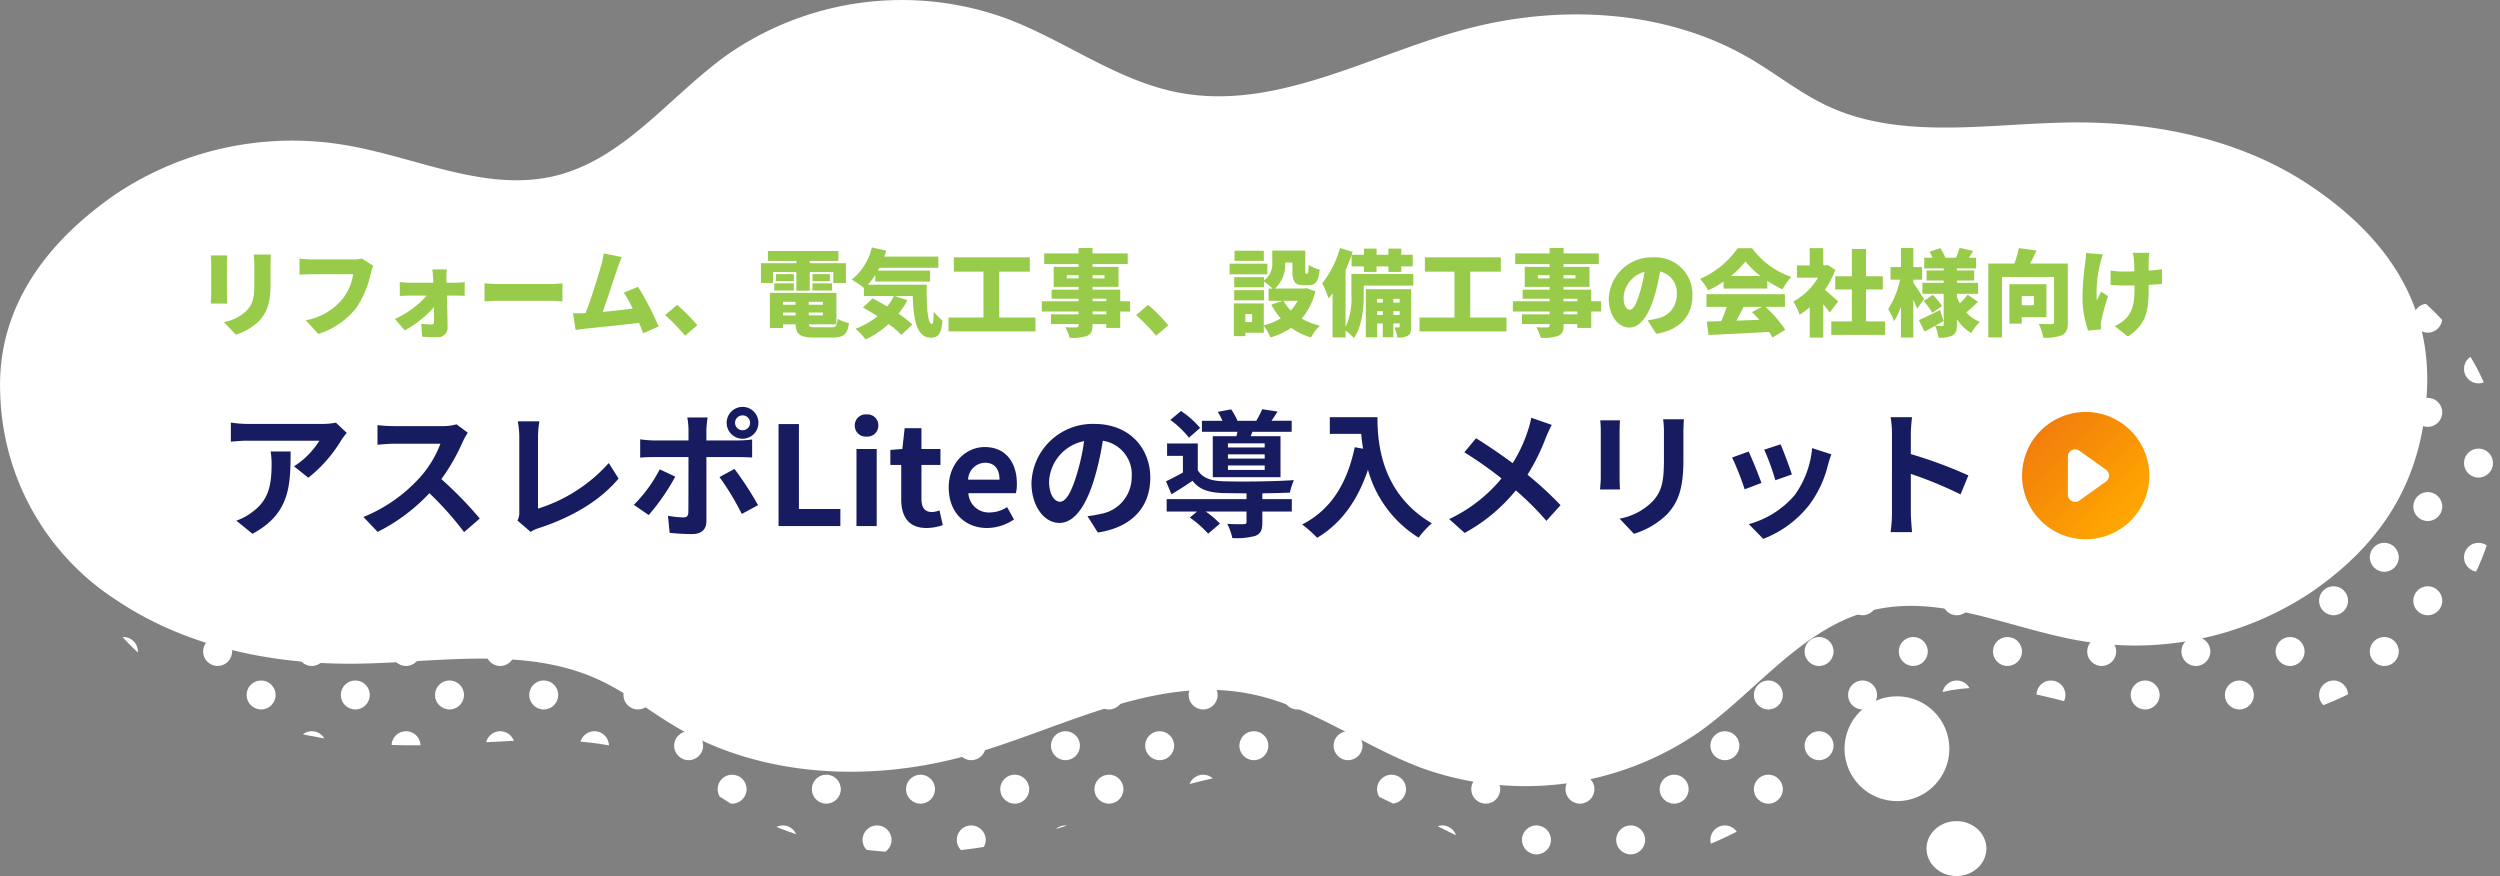
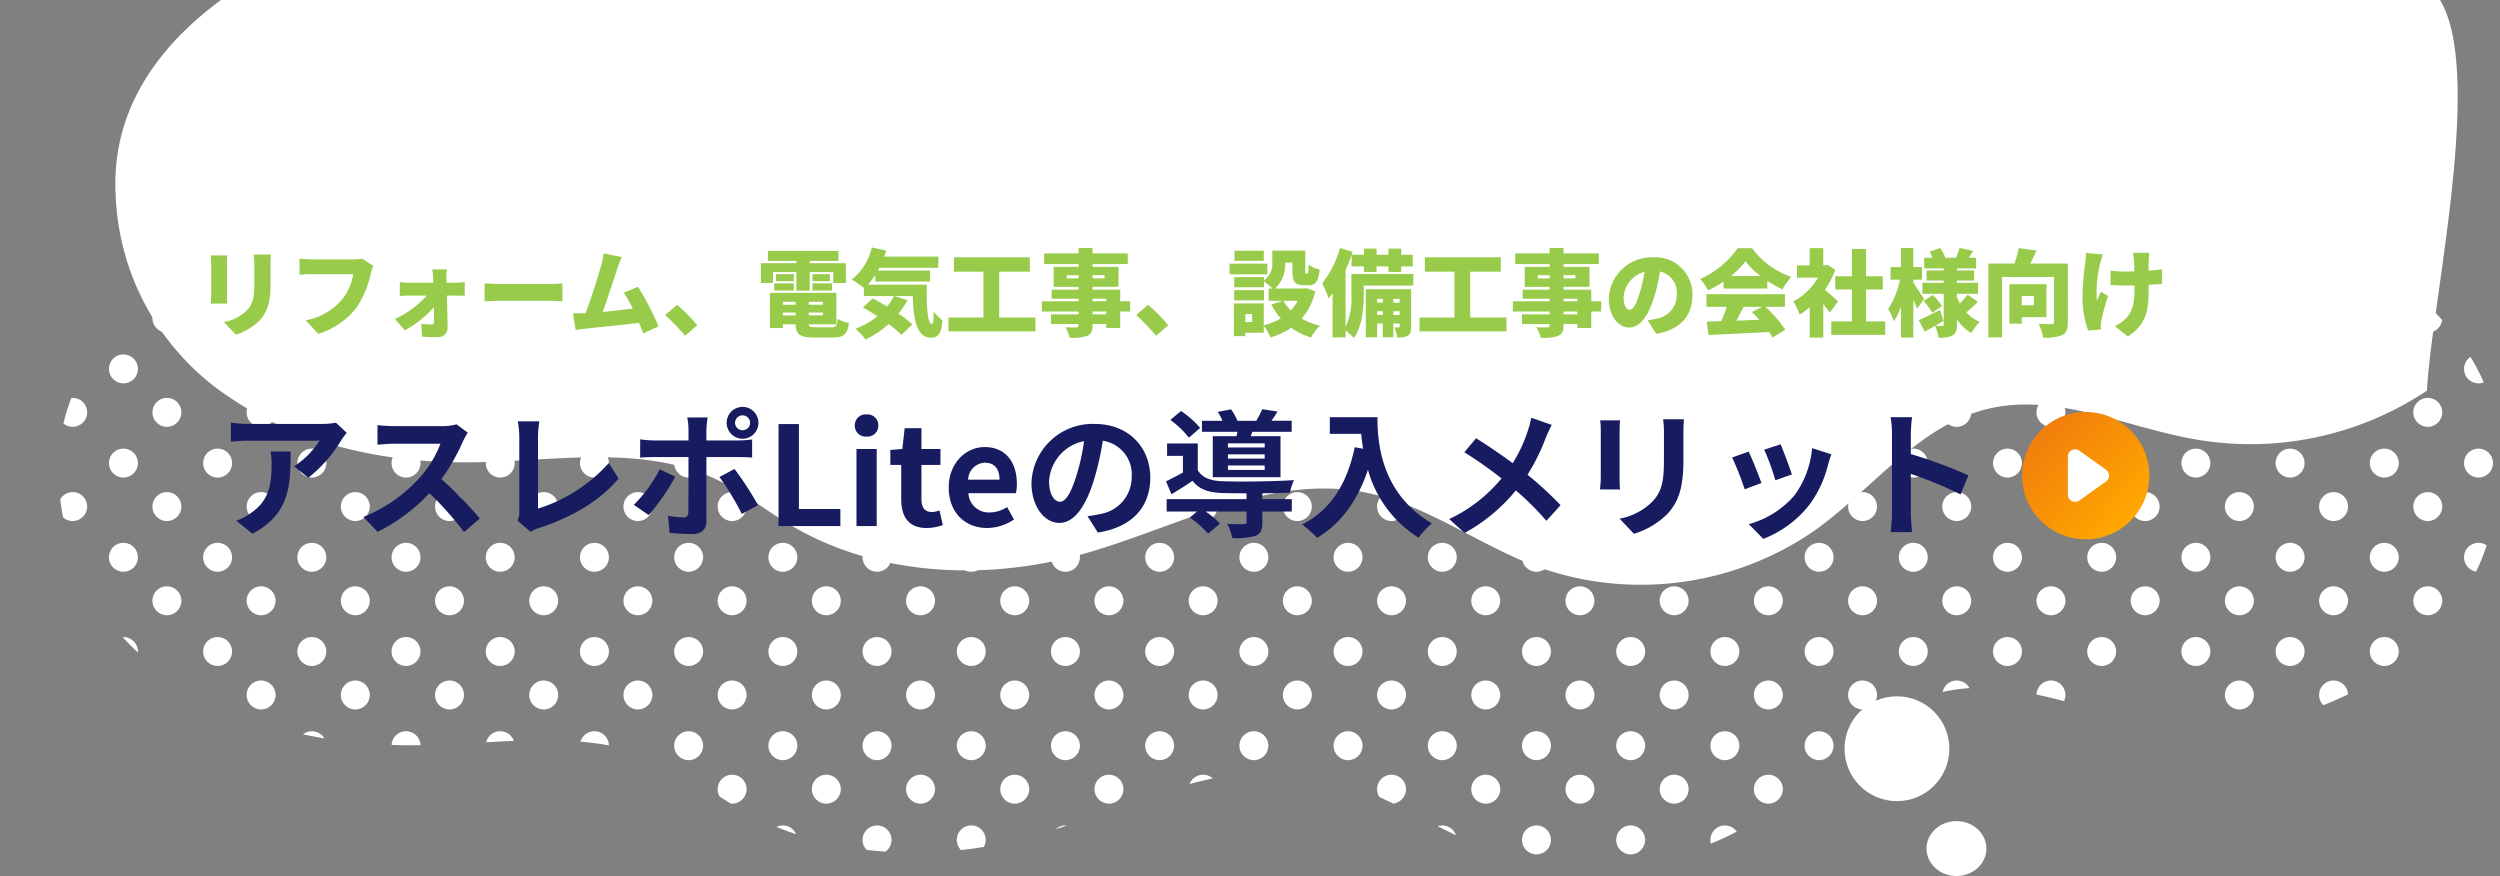
<svg xmlns="http://www.w3.org/2000/svg" width="345" height="120.891" viewBox="0 0 345 120.891">
  <rect x="0" y="0" width="345" height="120.891" fill="#808080" stroke="none" />
  <defs>
    <clipPath id="clip-path">
      <path id="パス_66988" data-name="パス 66988" d="M2368.5,1808.194c-.639,12.9-6.737,21.285-16.012,27.626a44.564,44.564,0,0,1-32.572,6.614c-9.441-1.7-18.841-6.278-28.188-4.158-9.809,2.225-16.139,11.037-24.258,16.745a42.869,42.869,0,0,1-38.532,4.947c-8.26-3.035-15.5-8.655-24.192-10.243-13.373-2.443-26.217,5.1-39.318,8.639-13.2,3.565-28.064,2.858-39.808-3.919-3.671-2.118-7-4.789-10.866-6.56-10.257-4.7-22.3-2.367-33.673-2.229-11.675.141-23.659-2.3-33.254-8.657s-15.6-15.84-16.219-28.128,6.737-21.285,16.012-27.625a44.562,44.562,0,0,1,32.571-6.614c9.442,1.7,18.842,6.277,28.189,4.157,9.808-2.225,16.139-11.037,24.257-16.744a42.871,42.871,0,0,1,38.534-4.947c8.259,3.035,15.5,8.655,24.192,10.243,13.373,2.443,26.217-5.1,39.318-8.639,13.2-3.565,28.065-2.858,39.809,3.919,3.67,2.118,7,4.789,10.865,6.56,10.257,4.7,22.3,2.366,33.673,2.229,11.674-.141,23.659,2.3,33.254,8.657S2369.142,1795.292,2368.5,1808.194Z" transform="translate(-2031.572 -1754.604)" fill="#fff" />
    </clipPath>
    <clipPath id="clip-path-2">
      <rect width="336.969" height="104.022" fill="none" />
    </clipPath>
    <linearGradient id="linear-gradient" x1="0.171" y1="0.164" x2="0.842" y2="0.833" gradientUnits="objectBoundingBox">
      <stop offset="0" stop-color="#f27f0c" />
      <stop offset="1" stop-color="#ffa700" />
    </linearGradient>
  </defs>
  <g id="グループ_16583" data-name="グループ 16583" transform="translate(0 0)">
    <g id="マスクグループ_67" data-name="マスクグループ 67" transform="translate(8.031 11.795)" clip-path="url(#clip-path)">
      <g id="リピートグリッド_6" data-name="リピートグリッド 6" transform="translate(0 4.11)" clip-path="url(#clip-path-2)">
        <g transform="translate(-77 -5110)">
          <circle id="楕円形_15862" data-name="楕円形 15862" cx="2" cy="2" r="2" transform="translate(77 5110)" fill="#fff" />
          <circle id="楕円形_15863" data-name="楕円形 15863" cx="2" cy="2" r="2" transform="translate(84 5117)" fill="#fff" />
        </g>
        <g transform="translate(-64 -5110)">
          <circle id="楕円形_15864" data-name="楕円形 15864" cx="2" cy="2" r="2" transform="translate(77 5110)" fill="#fff" />
          <circle id="楕円形_15865" data-name="楕円形 15865" cx="2" cy="2" r="2" transform="translate(84 5117)" fill="#fff" />
        </g>
        <g transform="translate(-51 -5110)">
          <circle id="楕円形_15866" data-name="楕円形 15866" cx="2" cy="2" r="2" transform="translate(77 5110)" fill="#fff" />
          <circle id="楕円形_15867" data-name="楕円形 15867" cx="2" cy="2" r="2" transform="translate(84 5117)" fill="#fff" />
        </g>
        <g transform="translate(-38 -5110)">
          <circle id="楕円形_15868" data-name="楕円形 15868" cx="2" cy="2" r="2" transform="translate(77 5110)" fill="#fff" />
          <circle id="楕円形_15869" data-name="楕円形 15869" cx="2" cy="2" r="2" transform="translate(84 5117)" fill="#fff" />
        </g>
        <g transform="translate(-25 -5110)">
          <circle id="楕円形_15870" data-name="楕円形 15870" cx="2" cy="2" r="2" transform="translate(77 5110)" fill="#fff" />
          <circle id="楕円形_15871" data-name="楕円形 15871" cx="2" cy="2" r="2" transform="translate(84 5117)" fill="#fff" />
        </g>
        <g transform="translate(-12 -5110)">
          <circle id="楕円形_15872" data-name="楕円形 15872" cx="2" cy="2" r="2" transform="translate(77 5110)" fill="#fff" />
          <circle id="楕円形_15873" data-name="楕円形 15873" cx="2" cy="2" r="2" transform="translate(84 5117)" fill="#fff" />
        </g>
        <g transform="translate(1 -5110)">
          <circle id="楕円形_15874" data-name="楕円形 15874" cx="2" cy="2" r="2" transform="translate(77 5110)" fill="#fff" />
          <circle id="楕円形_15875" data-name="楕円形 15875" cx="2" cy="2" r="2" transform="translate(84 5117)" fill="#fff" />
        </g>
        <g transform="translate(14 -5110)">
          <circle id="楕円形_15876" data-name="楕円形 15876" cx="2" cy="2" r="2" transform="translate(77 5110)" fill="#fff" />
          <circle id="楕円形_15877" data-name="楕円形 15877" cx="2" cy="2" r="2" transform="translate(84 5117)" fill="#fff" />
        </g>
        <g transform="translate(27 -5110)">
          <circle id="楕円形_15878" data-name="楕円形 15878" cx="2" cy="2" r="2" transform="translate(77 5110)" fill="#fff" />
          <circle id="楕円形_15879" data-name="楕円形 15879" cx="2" cy="2" r="2" transform="translate(84 5117)" fill="#fff" />
        </g>
        <g transform="translate(40 -5110)">
          <circle id="楕円形_15880" data-name="楕円形 15880" cx="2" cy="2" r="2" transform="translate(77 5110)" fill="#fff" />
          <circle id="楕円形_15881" data-name="楕円形 15881" cx="2" cy="2" r="2" transform="translate(84 5117)" fill="#fff" />
        </g>
        <g transform="translate(53 -5110)">
          <circle id="楕円形_15882" data-name="楕円形 15882" cx="2" cy="2" r="2" transform="translate(77 5110)" fill="#fff" />
          <circle id="楕円形_15883" data-name="楕円形 15883" cx="2" cy="2" r="2" transform="translate(84 5117)" fill="#fff" />
        </g>
        <g transform="translate(66 -5110)">
          <circle id="楕円形_15884" data-name="楕円形 15884" cx="2" cy="2" r="2" transform="translate(77 5110)" fill="#fff" />
          <circle id="楕円形_15885" data-name="楕円形 15885" cx="2" cy="2" r="2" transform="translate(84 5117)" fill="#fff" />
        </g>
        <g transform="translate(79 -5110)">
          <circle id="楕円形_15886" data-name="楕円形 15886" cx="2" cy="2" r="2" transform="translate(77 5110)" fill="#fff" />
          <circle id="楕円形_15887" data-name="楕円形 15887" cx="2" cy="2" r="2" transform="translate(84 5117)" fill="#fff" />
        </g>
        <g transform="translate(92 -5110)">
          <circle id="楕円形_15888" data-name="楕円形 15888" cx="2" cy="2" r="2" transform="translate(77 5110)" fill="#fff" />
          <circle id="楕円形_15889" data-name="楕円形 15889" cx="2" cy="2" r="2" transform="translate(84 5117)" fill="#fff" />
        </g>
        <g transform="translate(105 -5110)">
          <circle id="楕円形_15890" data-name="楕円形 15890" cx="2" cy="2" r="2" transform="translate(77 5110)" fill="#fff" />
          <circle id="楕円形_15891" data-name="楕円形 15891" cx="2" cy="2" r="2" transform="translate(84 5117)" fill="#fff" />
        </g>
        <g transform="translate(118 -5110)">
          <circle id="楕円形_15892" data-name="楕円形 15892" cx="2" cy="2" r="2" transform="translate(77 5110)" fill="#fff" />
          <circle id="楕円形_15893" data-name="楕円形 15893" cx="2" cy="2" r="2" transform="translate(84 5117)" fill="#fff" />
        </g>
        <g transform="translate(131 -5110)">
          <circle id="楕円形_15894" data-name="楕円形 15894" cx="2" cy="2" r="2" transform="translate(77 5110)" fill="#fff" />
          <circle id="楕円形_15895" data-name="楕円形 15895" cx="2" cy="2" r="2" transform="translate(84 5117)" fill="#fff" />
        </g>
        <g transform="translate(144 -5110)">
          <circle id="楕円形_15896" data-name="楕円形 15896" cx="2" cy="2" r="2" transform="translate(77 5110)" fill="#fff" />
          <circle id="楕円形_15897" data-name="楕円形 15897" cx="2" cy="2" r="2" transform="translate(84 5117)" fill="#fff" />
        </g>
        <g transform="translate(157 -5110)">
          <circle id="楕円形_15898" data-name="楕円形 15898" cx="2" cy="2" r="2" transform="translate(77 5110)" fill="#fff" />
          <circle id="楕円形_15899" data-name="楕円形 15899" cx="2" cy="2" r="2" transform="translate(84 5117)" fill="#fff" />
        </g>
        <g transform="translate(170 -5110)">
          <circle id="楕円形_15900" data-name="楕円形 15900" cx="2" cy="2" r="2" transform="translate(77 5110)" fill="#fff" />
          <circle id="楕円形_15901" data-name="楕円形 15901" cx="2" cy="2" r="2" transform="translate(84 5117)" fill="#fff" />
        </g>
        <g transform="translate(183 -5110)">
          <circle id="楕円形_15902" data-name="楕円形 15902" cx="2" cy="2" r="2" transform="translate(77 5110)" fill="#fff" />
          <circle id="楕円形_15903" data-name="楕円形 15903" cx="2" cy="2" r="2" transform="translate(84 5117)" fill="#fff" />
        </g>
        <g transform="translate(196 -5110)">
          <circle id="楕円形_15904" data-name="楕円形 15904" cx="2" cy="2" r="2" transform="translate(77 5110)" fill="#fff" />
          <circle id="楕円形_15905" data-name="楕円形 15905" cx="2" cy="2" r="2" transform="translate(84 5117)" fill="#fff" />
        </g>
        <g transform="translate(209 -5110)">
          <circle id="楕円形_15906" data-name="楕円形 15906" cx="2" cy="2" r="2" transform="translate(77 5110)" fill="#fff" />
          <circle id="楕円形_15907" data-name="楕円形 15907" cx="2" cy="2" r="2" transform="translate(84 5117)" fill="#fff" />
        </g>
        <g transform="translate(222 -5110)">
          <circle id="楕円形_15908" data-name="楕円形 15908" cx="2" cy="2" r="2" transform="translate(77 5110)" fill="#fff" />
-           <circle id="楕円形_15909" data-name="楕円形 15909" cx="2" cy="2" r="2" transform="translate(84 5117)" fill="#fff" />
        </g>
        <g transform="translate(235 -5110)">
          <circle id="楕円形_15910" data-name="楕円形 15910" cx="2" cy="2" r="2" transform="translate(77 5110)" fill="#fff" />
          <circle id="楕円形_15911" data-name="楕円形 15911" cx="2" cy="2" r="2" transform="translate(84 5117)" fill="#fff" />
        </g>
        <g transform="translate(248 -5110)">
          <circle id="楕円形_15912" data-name="楕円形 15912" cx="2" cy="2" r="2" transform="translate(77 5110)" fill="#fff" />
          <circle id="楕円形_15913" data-name="楕円形 15913" cx="2" cy="2" r="2" transform="translate(84 5117)" fill="#fff" />
        </g>
        <g transform="translate(-77 -5097)">
          <circle id="楕円形_15942" data-name="楕円形 15942" cx="2" cy="2" r="2" transform="translate(77 5110)" fill="#fff" />
          <circle id="楕円形_15943" data-name="楕円形 15943" cx="2" cy="2" r="2" transform="translate(84 5117)" fill="#fff" />
        </g>
        <g transform="translate(-64 -5097)">
          <circle id="楕円形_15944" data-name="楕円形 15944" cx="2" cy="2" r="2" transform="translate(77 5110)" fill="#fff" />
          <circle id="楕円形_15945" data-name="楕円形 15945" cx="2" cy="2" r="2" transform="translate(84 5117)" fill="#fff" />
        </g>
        <g transform="translate(-51 -5097)">
          <circle id="楕円形_15946" data-name="楕円形 15946" cx="2" cy="2" r="2" transform="translate(77 5110)" fill="#fff" />
          <circle id="楕円形_15947" data-name="楕円形 15947" cx="2" cy="2" r="2" transform="translate(84 5117)" fill="#fff" />
        </g>
        <g transform="translate(-38 -5097)">
          <circle id="楕円形_15948" data-name="楕円形 15948" cx="2" cy="2" r="2" transform="translate(77 5110)" fill="#fff" />
          <circle id="楕円形_15949" data-name="楕円形 15949" cx="2" cy="2" r="2" transform="translate(84 5117)" fill="#fff" />
        </g>
        <g transform="translate(-25 -5097)">
          <circle id="楕円形_15950" data-name="楕円形 15950" cx="2" cy="2" r="2" transform="translate(77 5110)" fill="#fff" />
          <circle id="楕円形_15951" data-name="楕円形 15951" cx="2" cy="2" r="2" transform="translate(84 5117)" fill="#fff" />
        </g>
        <g transform="translate(-12 -5097)">
          <circle id="楕円形_15952" data-name="楕円形 15952" cx="2" cy="2" r="2" transform="translate(77 5110)" fill="#fff" />
          <circle id="楕円形_15953" data-name="楕円形 15953" cx="2" cy="2" r="2" transform="translate(84 5117)" fill="#fff" />
        </g>
        <g transform="translate(1 -5097)">
          <circle id="楕円形_15954" data-name="楕円形 15954" cx="2" cy="2" r="2" transform="translate(77 5110)" fill="#fff" />
          <circle id="楕円形_15955" data-name="楕円形 15955" cx="2" cy="2" r="2" transform="translate(84 5117)" fill="#fff" />
        </g>
        <g transform="translate(14 -5097)">
          <circle id="楕円形_15956" data-name="楕円形 15956" cx="2" cy="2" r="2" transform="translate(77 5110)" fill="#fff" />
          <circle id="楕円形_15957" data-name="楕円形 15957" cx="2" cy="2" r="2" transform="translate(84 5117)" fill="#fff" />
        </g>
        <g transform="translate(27 -5097)">
          <circle id="楕円形_15958" data-name="楕円形 15958" cx="2" cy="2" r="2" transform="translate(77 5110)" fill="#fff" />
          <circle id="楕円形_15959" data-name="楕円形 15959" cx="2" cy="2" r="2" transform="translate(84 5117)" fill="#fff" />
        </g>
        <g transform="translate(40 -5097)">
          <circle id="楕円形_15960" data-name="楕円形 15960" cx="2" cy="2" r="2" transform="translate(77 5110)" fill="#fff" />
          <circle id="楕円形_15961" data-name="楕円形 15961" cx="2" cy="2" r="2" transform="translate(84 5117)" fill="#fff" />
        </g>
        <g transform="translate(53 -5097)">
          <circle id="楕円形_15962" data-name="楕円形 15962" cx="2" cy="2" r="2" transform="translate(77 5110)" fill="#fff" />
          <circle id="楕円形_15963" data-name="楕円形 15963" cx="2" cy="2" r="2" transform="translate(84 5117)" fill="#fff" />
        </g>
        <g transform="translate(66 -5097)">
          <circle id="楕円形_15964" data-name="楕円形 15964" cx="2" cy="2" r="2" transform="translate(77 5110)" fill="#fff" />
          <circle id="楕円形_15965" data-name="楕円形 15965" cx="2" cy="2" r="2" transform="translate(84 5117)" fill="#fff" />
        </g>
        <g transform="translate(79 -5097)">
          <circle id="楕円形_15966" data-name="楕円形 15966" cx="2" cy="2" r="2" transform="translate(77 5110)" fill="#fff" />
          <circle id="楕円形_15967" data-name="楕円形 15967" cx="2" cy="2" r="2" transform="translate(84 5117)" fill="#fff" />
        </g>
        <g transform="translate(92 -5097)">
          <circle id="楕円形_15968" data-name="楕円形 15968" cx="2" cy="2" r="2" transform="translate(77 5110)" fill="#fff" />
          <circle id="楕円形_15969" data-name="楕円形 15969" cx="2" cy="2" r="2" transform="translate(84 5117)" fill="#fff" />
        </g>
        <g transform="translate(105 -5097)">
          <circle id="楕円形_15970" data-name="楕円形 15970" cx="2" cy="2" r="2" transform="translate(77 5110)" fill="#fff" />
          <circle id="楕円形_15971" data-name="楕円形 15971" cx="2" cy="2" r="2" transform="translate(84 5117)" fill="#fff" />
        </g>
        <g transform="translate(118 -5097)">
          <circle id="楕円形_15972" data-name="楕円形 15972" cx="2" cy="2" r="2" transform="translate(77 5110)" fill="#fff" />
          <circle id="楕円形_15973" data-name="楕円形 15973" cx="2" cy="2" r="2" transform="translate(84 5117)" fill="#fff" />
        </g>
        <g transform="translate(131 -5097)">
          <circle id="楕円形_15974" data-name="楕円形 15974" cx="2" cy="2" r="2" transform="translate(77 5110)" fill="#fff" />
          <circle id="楕円形_15975" data-name="楕円形 15975" cx="2" cy="2" r="2" transform="translate(84 5117)" fill="#fff" />
        </g>
        <g transform="translate(144 -5097)">
          <circle id="楕円形_15976" data-name="楕円形 15976" cx="2" cy="2" r="2" transform="translate(77 5110)" fill="#fff" />
          <circle id="楕円形_15977" data-name="楕円形 15977" cx="2" cy="2" r="2" transform="translate(84 5117)" fill="#fff" />
        </g>
        <g transform="translate(157 -5097)">
          <circle id="楕円形_15978" data-name="楕円形 15978" cx="2" cy="2" r="2" transform="translate(77 5110)" fill="#fff" />
          <circle id="楕円形_15979" data-name="楕円形 15979" cx="2" cy="2" r="2" transform="translate(84 5117)" fill="#fff" />
        </g>
        <g transform="translate(170 -5097)">
          <circle id="楕円形_15980" data-name="楕円形 15980" cx="2" cy="2" r="2" transform="translate(77 5110)" fill="#fff" />
          <circle id="楕円形_15981" data-name="楕円形 15981" cx="2" cy="2" r="2" transform="translate(84 5117)" fill="#fff" />
        </g>
        <g transform="translate(183 -5097)">
          <circle id="楕円形_15982" data-name="楕円形 15982" cx="2" cy="2" r="2" transform="translate(77 5110)" fill="#fff" />
          <circle id="楕円形_15983" data-name="楕円形 15983" cx="2" cy="2" r="2" transform="translate(84 5117)" fill="#fff" />
        </g>
        <g transform="translate(196 -5097)">
          <circle id="楕円形_15984" data-name="楕円形 15984" cx="2" cy="2" r="2" transform="translate(77 5110)" fill="#fff" />
          <circle id="楕円形_15985" data-name="楕円形 15985" cx="2" cy="2" r="2" transform="translate(84 5117)" fill="#fff" />
        </g>
        <g transform="translate(209 -5097)">
          <circle id="楕円形_15986" data-name="楕円形 15986" cx="2" cy="2" r="2" transform="translate(77 5110)" fill="#fff" />
          <circle id="楕円形_15987" data-name="楕円形 15987" cx="2" cy="2" r="2" transform="translate(84 5117)" fill="#fff" />
        </g>
        <g transform="translate(222 -5097)">
          <circle id="楕円形_15988" data-name="楕円形 15988" cx="2" cy="2" r="2" transform="translate(77 5110)" fill="#fff" />
          <circle id="楕円形_15989" data-name="楕円形 15989" cx="2" cy="2" r="2" transform="translate(84 5117)" fill="#fff" />
        </g>
        <g transform="translate(235 -5097)">
          <circle id="楕円形_15990" data-name="楕円形 15990" cx="2" cy="2" r="2" transform="translate(77 5110)" fill="#fff" />
          <circle id="楕円形_15991" data-name="楕円形 15991" cx="2" cy="2" r="2" transform="translate(84 5117)" fill="#fff" />
        </g>
        <g transform="translate(248 -5097)">
          <circle id="楕円形_15992" data-name="楕円形 15992" cx="2" cy="2" r="2" transform="translate(77 5110)" fill="#fff" />
          <circle id="楕円形_15993" data-name="楕円形 15993" cx="2" cy="2" r="2" transform="translate(84 5117)" fill="#fff" />
        </g>
        <g transform="translate(-77 -5084)">
          <circle id="楕円形_16022" data-name="楕円形 16022" cx="2" cy="2" r="2" transform="translate(77 5110)" fill="#fff" />
          <circle id="楕円形_16023" data-name="楕円形 16023" cx="2" cy="2" r="2" transform="translate(84 5117)" fill="#fff" />
        </g>
        <g transform="translate(-64 -5084)">
          <circle id="楕円形_16024" data-name="楕円形 16024" cx="2" cy="2" r="2" transform="translate(77 5110)" fill="#fff" />
          <circle id="楕円形_16025" data-name="楕円形 16025" cx="2" cy="2" r="2" transform="translate(84 5117)" fill="#fff" />
        </g>
        <g transform="translate(-51 -5084)">
          <circle id="楕円形_16026" data-name="楕円形 16026" cx="2" cy="2" r="2" transform="translate(77 5110)" fill="#fff" />
          <circle id="楕円形_16027" data-name="楕円形 16027" cx="2" cy="2" r="2" transform="translate(84 5117)" fill="#fff" />
        </g>
        <g transform="translate(-38 -5084)">
          <circle id="楕円形_16028" data-name="楕円形 16028" cx="2" cy="2" r="2" transform="translate(77 5110)" fill="#fff" />
          <circle id="楕円形_16029" data-name="楕円形 16029" cx="2" cy="2" r="2" transform="translate(84 5117)" fill="#fff" />
        </g>
        <g transform="translate(-25 -5084)">
          <circle id="楕円形_16030" data-name="楕円形 16030" cx="2" cy="2" r="2" transform="translate(77 5110)" fill="#fff" />
          <circle id="楕円形_16031" data-name="楕円形 16031" cx="2" cy="2" r="2" transform="translate(84 5117)" fill="#fff" />
        </g>
        <g transform="translate(-12 -5084)">
          <circle id="楕円形_16032" data-name="楕円形 16032" cx="2" cy="2" r="2" transform="translate(77 5110)" fill="#fff" />
          <circle id="楕円形_16033" data-name="楕円形 16033" cx="2" cy="2" r="2" transform="translate(84 5117)" fill="#fff" />
        </g>
        <g transform="translate(1 -5084)">
          <circle id="楕円形_16034" data-name="楕円形 16034" cx="2" cy="2" r="2" transform="translate(77 5110)" fill="#fff" />
          <circle id="楕円形_16035" data-name="楕円形 16035" cx="2" cy="2" r="2" transform="translate(84 5117)" fill="#fff" />
        </g>
        <g transform="translate(14 -5084)">
          <circle id="楕円形_16036" data-name="楕円形 16036" cx="2" cy="2" r="2" transform="translate(77 5110)" fill="#fff" />
          <circle id="楕円形_16037" data-name="楕円形 16037" cx="2" cy="2" r="2" transform="translate(84 5117)" fill="#fff" />
        </g>
        <g transform="translate(27 -5084)">
          <circle id="楕円形_16038" data-name="楕円形 16038" cx="2" cy="2" r="2" transform="translate(77 5110)" fill="#fff" />
          <circle id="楕円形_16039" data-name="楕円形 16039" cx="2" cy="2" r="2" transform="translate(84 5117)" fill="#fff" />
        </g>
        <g transform="translate(40 -5084)">
          <circle id="楕円形_16040" data-name="楕円形 16040" cx="2" cy="2" r="2" transform="translate(77 5110)" fill="#fff" />
          <circle id="楕円形_16041" data-name="楕円形 16041" cx="2" cy="2" r="2" transform="translate(84 5117)" fill="#fff" />
        </g>
        <g transform="translate(53 -5084)">
          <circle id="楕円形_16042" data-name="楕円形 16042" cx="2" cy="2" r="2" transform="translate(77 5110)" fill="#fff" />
          <circle id="楕円形_16043" data-name="楕円形 16043" cx="2" cy="2" r="2" transform="translate(84 5117)" fill="#fff" />
        </g>
        <g transform="translate(66 -5084)">
          <circle id="楕円形_16044" data-name="楕円形 16044" cx="2" cy="2" r="2" transform="translate(77 5110)" fill="#fff" />
          <circle id="楕円形_16045" data-name="楕円形 16045" cx="2" cy="2" r="2" transform="translate(84 5117)" fill="#fff" />
        </g>
        <g transform="translate(79 -5084)">
          <circle id="楕円形_16046" data-name="楕円形 16046" cx="2" cy="2" r="2" transform="translate(77 5110)" fill="#fff" />
          <circle id="楕円形_16047" data-name="楕円形 16047" cx="2" cy="2" r="2" transform="translate(84 5117)" fill="#fff" />
        </g>
        <g transform="translate(92 -5084)">
          <circle id="楕円形_16048" data-name="楕円形 16048" cx="2" cy="2" r="2" transform="translate(77 5110)" fill="#fff" />
          <circle id="楕円形_16049" data-name="楕円形 16049" cx="2" cy="2" r="2" transform="translate(84 5117)" fill="#fff" />
        </g>
        <g transform="translate(105 -5084)">
          <circle id="楕円形_16050" data-name="楕円形 16050" cx="2" cy="2" r="2" transform="translate(77 5110)" fill="#fff" />
          <circle id="楕円形_16051" data-name="楕円形 16051" cx="2" cy="2" r="2" transform="translate(84 5117)" fill="#fff" />
        </g>
        <g transform="translate(118 -5084)">
          <circle id="楕円形_16052" data-name="楕円形 16052" cx="2" cy="2" r="2" transform="translate(77 5110)" fill="#fff" />
          <circle id="楕円形_16053" data-name="楕円形 16053" cx="2" cy="2" r="2" transform="translate(84 5117)" fill="#fff" />
        </g>
        <g transform="translate(131 -5084)">
          <circle id="楕円形_16054" data-name="楕円形 16054" cx="2" cy="2" r="2" transform="translate(77 5110)" fill="#fff" />
          <circle id="楕円形_16055" data-name="楕円形 16055" cx="2" cy="2" r="2" transform="translate(84 5117)" fill="#fff" />
        </g>
        <g transform="translate(144 -5084)">
-           <circle id="楕円形_16056" data-name="楕円形 16056" cx="2" cy="2" r="2" transform="translate(77 5110)" fill="#fff" />
          <circle id="楕円形_16057" data-name="楕円形 16057" cx="2" cy="2" r="2" transform="translate(84 5117)" fill="#fff" />
        </g>
        <g transform="translate(157 -5084)">
          <circle id="楕円形_16058" data-name="楕円形 16058" cx="2" cy="2" r="2" transform="translate(77 5110)" fill="#fff" />
          <circle id="楕円形_16059" data-name="楕円形 16059" cx="2" cy="2" r="2" transform="translate(84 5117)" fill="#fff" />
        </g>
        <g transform="translate(170 -5084)">
          <circle id="楕円形_16060" data-name="楕円形 16060" cx="2" cy="2" r="2" transform="translate(77 5110)" fill="#fff" />
          <circle id="楕円形_16061" data-name="楕円形 16061" cx="2" cy="2" r="2" transform="translate(84 5117)" fill="#fff" />
        </g>
        <g transform="translate(183 -5084)">
          <circle id="楕円形_16062" data-name="楕円形 16062" cx="2" cy="2" r="2" transform="translate(77 5110)" fill="#fff" />
          <circle id="楕円形_16063" data-name="楕円形 16063" cx="2" cy="2" r="2" transform="translate(84 5117)" fill="#fff" />
        </g>
        <g transform="translate(196 -5084)">
          <circle id="楕円形_16064" data-name="楕円形 16064" cx="2" cy="2" r="2" transform="translate(77 5110)" fill="#fff" />
          <circle id="楕円形_16065" data-name="楕円形 16065" cx="2" cy="2" r="2" transform="translate(84 5117)" fill="#fff" />
        </g>
        <g transform="translate(209 -5084)">
          <circle id="楕円形_16066" data-name="楕円形 16066" cx="2" cy="2" r="2" transform="translate(77 5110)" fill="#fff" />
          <circle id="楕円形_16067" data-name="楕円形 16067" cx="2" cy="2" r="2" transform="translate(84 5117)" fill="#fff" />
        </g>
        <g transform="translate(222 -5084)">
          <circle id="楕円形_16068" data-name="楕円形 16068" cx="2" cy="2" r="2" transform="translate(77 5110)" fill="#fff" />
          <circle id="楕円形_16069" data-name="楕円形 16069" cx="2" cy="2" r="2" transform="translate(84 5117)" fill="#fff" />
        </g>
        <g transform="translate(235 -5084)">
          <circle id="楕円形_16070" data-name="楕円形 16070" cx="2" cy="2" r="2" transform="translate(77 5110)" fill="#fff" />
          <circle id="楕円形_16071" data-name="楕円形 16071" cx="2" cy="2" r="2" transform="translate(84 5117)" fill="#fff" />
        </g>
        <g transform="translate(248 -5084)">
          <circle id="楕円形_16072" data-name="楕円形 16072" cx="2" cy="2" r="2" transform="translate(77 5110)" fill="#fff" />
          <circle id="楕円形_16073" data-name="楕円形 16073" cx="2" cy="2" r="2" transform="translate(84 5117)" fill="#fff" />
        </g>
        <g transform="translate(-77 -5071)">
          <circle id="楕円形_16102" data-name="楕円形 16102" cx="2" cy="2" r="2" transform="translate(77 5110)" fill="#fff" />
          <circle id="楕円形_16103" data-name="楕円形 16103" cx="2" cy="2" r="2" transform="translate(84 5117)" fill="#fff" />
        </g>
        <g transform="translate(-64 -5071)">
          <circle id="楕円形_16104" data-name="楕円形 16104" cx="2" cy="2" r="2" transform="translate(77 5110)" fill="#fff" />
          <circle id="楕円形_16105" data-name="楕円形 16105" cx="2" cy="2" r="2" transform="translate(84 5117)" fill="#fff" />
        </g>
        <g transform="translate(-51 -5071)">
          <circle id="楕円形_16106" data-name="楕円形 16106" cx="2" cy="2" r="2" transform="translate(77 5110)" fill="#fff" />
          <circle id="楕円形_16107" data-name="楕円形 16107" cx="2" cy="2" r="2" transform="translate(84 5117)" fill="#fff" />
        </g>
        <g transform="translate(-38 -5071)">
-           <circle id="楕円形_16108" data-name="楕円形 16108" cx="2" cy="2" r="2" transform="translate(77 5110)" fill="#fff" />
          <circle id="楕円形_16109" data-name="楕円形 16109" cx="2" cy="2" r="2" transform="translate(84 5117)" fill="#fff" />
        </g>
        <g transform="translate(-25 -5071)">
          <circle id="楕円形_16110" data-name="楕円形 16110" cx="2" cy="2" r="2" transform="translate(77 5110)" fill="#fff" />
          <circle id="楕円形_16111" data-name="楕円形 16111" cx="2" cy="2" r="2" transform="translate(84 5117)" fill="#fff" />
        </g>
        <g transform="translate(-12 -5071)">
          <circle id="楕円形_16112" data-name="楕円形 16112" cx="2" cy="2" r="2" transform="translate(77 5110)" fill="#fff" />
          <circle id="楕円形_16113" data-name="楕円形 16113" cx="2" cy="2" r="2" transform="translate(84 5117)" fill="#fff" />
        </g>
        <g transform="translate(1 -5071)">
          <circle id="楕円形_16114" data-name="楕円形 16114" cx="2" cy="2" r="2" transform="translate(77 5110)" fill="#fff" />
          <circle id="楕円形_16115" data-name="楕円形 16115" cx="2" cy="2" r="2" transform="translate(84 5117)" fill="#fff" />
        </g>
        <g transform="translate(14 -5071)">
          <circle id="楕円形_16116" data-name="楕円形 16116" cx="2" cy="2" r="2" transform="translate(77 5110)" fill="#fff" />
          <circle id="楕円形_16117" data-name="楕円形 16117" cx="2" cy="2" r="2" transform="translate(84 5117)" fill="#fff" />
        </g>
        <g transform="translate(27 -5071)">
          <circle id="楕円形_16118" data-name="楕円形 16118" cx="2" cy="2" r="2" transform="translate(77 5110)" fill="#fff" />
          <circle id="楕円形_16119" data-name="楕円形 16119" cx="2" cy="2" r="2" transform="translate(84 5117)" fill="#fff" />
        </g>
        <g transform="translate(40 -5071)">
          <circle id="楕円形_16120" data-name="楕円形 16120" cx="2" cy="2" r="2" transform="translate(77 5110)" fill="#fff" />
          <circle id="楕円形_16121" data-name="楕円形 16121" cx="2" cy="2" r="2" transform="translate(84 5117)" fill="#fff" />
        </g>
        <g transform="translate(53 -5071)">
          <circle id="楕円形_16122" data-name="楕円形 16122" cx="2" cy="2" r="2" transform="translate(77 5110)" fill="#fff" />
          <circle id="楕円形_16123" data-name="楕円形 16123" cx="2" cy="2" r="2" transform="translate(84 5117)" fill="#fff" />
        </g>
        <g transform="translate(66 -5071)">
          <circle id="楕円形_16124" data-name="楕円形 16124" cx="2" cy="2" r="2" transform="translate(77 5110)" fill="#fff" />
          <circle id="楕円形_16125" data-name="楕円形 16125" cx="2" cy="2" r="2" transform="translate(84 5117)" fill="#fff" />
        </g>
        <g transform="translate(79 -5071)">
          <circle id="楕円形_16126" data-name="楕円形 16126" cx="2" cy="2" r="2" transform="translate(77 5110)" fill="#fff" />
          <circle id="楕円形_16127" data-name="楕円形 16127" cx="2" cy="2" r="2" transform="translate(84 5117)" fill="#fff" />
        </g>
        <g transform="translate(92 -5071)">
          <circle id="楕円形_16128" data-name="楕円形 16128" cx="2" cy="2" r="2" transform="translate(77 5110)" fill="#fff" />
          <circle id="楕円形_16129" data-name="楕円形 16129" cx="2" cy="2" r="2" transform="translate(84 5117)" fill="#fff" />
        </g>
        <g transform="translate(105 -5071)">
          <circle id="楕円形_16130" data-name="楕円形 16130" cx="2" cy="2" r="2" transform="translate(77 5110)" fill="#fff" />
          <circle id="楕円形_16131" data-name="楕円形 16131" cx="2" cy="2" r="2" transform="translate(84 5117)" fill="#fff" />
        </g>
        <g transform="translate(118 -5071)">
          <circle id="楕円形_16132" data-name="楕円形 16132" cx="2" cy="2" r="2" transform="translate(77 5110)" fill="#fff" />
          <circle id="楕円形_16133" data-name="楕円形 16133" cx="2" cy="2" r="2" transform="translate(84 5117)" fill="#fff" />
        </g>
        <g transform="translate(131 -5071)">
          <circle id="楕円形_16134" data-name="楕円形 16134" cx="2" cy="2" r="2" transform="translate(77 5110)" fill="#fff" />
          <circle id="楕円形_16135" data-name="楕円形 16135" cx="2" cy="2" r="2" transform="translate(84 5117)" fill="#fff" />
        </g>
        <g transform="translate(144 -5071)">
          <circle id="楕円形_16136" data-name="楕円形 16136" cx="2" cy="2" r="2" transform="translate(77 5110)" fill="#fff" />
          <circle id="楕円形_16137" data-name="楕円形 16137" cx="2" cy="2" r="2" transform="translate(84 5117)" fill="#fff" />
        </g>
        <g transform="translate(157 -5071)">
          <circle id="楕円形_16138" data-name="楕円形 16138" cx="2" cy="2" r="2" transform="translate(77 5110)" fill="#fff" />
          <circle id="楕円形_16139" data-name="楕円形 16139" cx="2" cy="2" r="2" transform="translate(84 5117)" fill="#fff" />
        </g>
        <g transform="translate(170 -5071)">
          <circle id="楕円形_16140" data-name="楕円形 16140" cx="2" cy="2" r="2" transform="translate(77 5110)" fill="#fff" />
          <circle id="楕円形_16141" data-name="楕円形 16141" cx="2" cy="2" r="2" transform="translate(84 5117)" fill="#fff" />
        </g>
        <g transform="translate(183 -5071)">
          <circle id="楕円形_16142" data-name="楕円形 16142" cx="2" cy="2" r="2" transform="translate(77 5110)" fill="#fff" />
          <circle id="楕円形_16143" data-name="楕円形 16143" cx="2" cy="2" r="2" transform="translate(84 5117)" fill="#fff" />
        </g>
        <g transform="translate(196 -5071)">
          <circle id="楕円形_16144" data-name="楕円形 16144" cx="2" cy="2" r="2" transform="translate(77 5110)" fill="#fff" />
          <circle id="楕円形_16145" data-name="楕円形 16145" cx="2" cy="2" r="2" transform="translate(84 5117)" fill="#fff" />
        </g>
        <g transform="translate(209 -5071)">
          <circle id="楕円形_16146" data-name="楕円形 16146" cx="2" cy="2" r="2" transform="translate(77 5110)" fill="#fff" />
          <circle id="楕円形_16147" data-name="楕円形 16147" cx="2" cy="2" r="2" transform="translate(84 5117)" fill="#fff" />
        </g>
        <g transform="translate(222 -5071)">
          <circle id="楕円形_16148" data-name="楕円形 16148" cx="2" cy="2" r="2" transform="translate(77 5110)" fill="#fff" />
          <circle id="楕円形_16149" data-name="楕円形 16149" cx="2" cy="2" r="2" transform="translate(84 5117)" fill="#fff" />
        </g>
        <g transform="translate(235 -5071)">
          <circle id="楕円形_16150" data-name="楕円形 16150" cx="2" cy="2" r="2" transform="translate(77 5110)" fill="#fff" />
          <circle id="楕円形_16151" data-name="楕円形 16151" cx="2" cy="2" r="2" transform="translate(84 5117)" fill="#fff" />
        </g>
        <g transform="translate(248 -5071)">
          <circle id="楕円形_16152" data-name="楕円形 16152" cx="2" cy="2" r="2" transform="translate(77 5110)" fill="#fff" />
          <circle id="楕円形_16153" data-name="楕円形 16153" cx="2" cy="2" r="2" transform="translate(84 5117)" fill="#fff" />
        </g>
        <g transform="translate(-77 -5058)">
          <circle id="楕円形_16182" data-name="楕円形 16182" cx="2" cy="2" r="2" transform="translate(77 5110)" fill="#fff" />
          <circle id="楕円形_16183" data-name="楕円形 16183" cx="2" cy="2" r="2" transform="translate(84 5117)" fill="#fff" />
        </g>
        <g transform="translate(-64 -5058)">
          <circle id="楕円形_16184" data-name="楕円形 16184" cx="2" cy="2" r="2" transform="translate(77 5110)" fill="#fff" />
          <circle id="楕円形_16185" data-name="楕円形 16185" cx="2" cy="2" r="2" transform="translate(84 5117)" fill="#fff" />
        </g>
        <g transform="translate(-51 -5058)">
          <circle id="楕円形_16186" data-name="楕円形 16186" cx="2" cy="2" r="2" transform="translate(77 5110)" fill="#fff" />
          <circle id="楕円形_16187" data-name="楕円形 16187" cx="2" cy="2" r="2" transform="translate(84 5117)" fill="#fff" />
        </g>
        <g transform="translate(-38 -5058)">
          <circle id="楕円形_16188" data-name="楕円形 16188" cx="2" cy="2" r="2" transform="translate(77 5110)" fill="#fff" />
          <circle id="楕円形_16189" data-name="楕円形 16189" cx="2" cy="2" r="2" transform="translate(84 5117)" fill="#fff" />
        </g>
        <g transform="translate(-25 -5058)">
          <circle id="楕円形_16190" data-name="楕円形 16190" cx="2" cy="2" r="2" transform="translate(77 5110)" fill="#fff" />
          <circle id="楕円形_16191" data-name="楕円形 16191" cx="2" cy="2" r="2" transform="translate(84 5117)" fill="#fff" />
        </g>
        <g transform="translate(-12 -5058)">
          <circle id="楕円形_16192" data-name="楕円形 16192" cx="2" cy="2" r="2" transform="translate(77 5110)" fill="#fff" />
          <circle id="楕円形_16193" data-name="楕円形 16193" cx="2" cy="2" r="2" transform="translate(84 5117)" fill="#fff" />
        </g>
        <g transform="translate(1 -5058)">
          <circle id="楕円形_16194" data-name="楕円形 16194" cx="2" cy="2" r="2" transform="translate(77 5110)" fill="#fff" />
          <circle id="楕円形_16195" data-name="楕円形 16195" cx="2" cy="2" r="2" transform="translate(84 5117)" fill="#fff" />
        </g>
        <g transform="translate(14 -5058)">
          <circle id="楕円形_16196" data-name="楕円形 16196" cx="2" cy="2" r="2" transform="translate(77 5110)" fill="#fff" />
          <circle id="楕円形_16197" data-name="楕円形 16197" cx="2" cy="2" r="2" transform="translate(84 5117)" fill="#fff" />
        </g>
        <g transform="translate(27 -5058)">
          <circle id="楕円形_16198" data-name="楕円形 16198" cx="2" cy="2" r="2" transform="translate(77 5110)" fill="#fff" />
          <circle id="楕円形_16199" data-name="楕円形 16199" cx="2" cy="2" r="2" transform="translate(84 5117)" fill="#fff" />
        </g>
        <g transform="translate(40 -5058)">
          <circle id="楕円形_16200" data-name="楕円形 16200" cx="2" cy="2" r="2" transform="translate(77 5110)" fill="#fff" />
          <circle id="楕円形_16201" data-name="楕円形 16201" cx="2" cy="2" r="2" transform="translate(84 5117)" fill="#fff" />
        </g>
        <g transform="translate(53 -5058)">
          <circle id="楕円形_16202" data-name="楕円形 16202" cx="2" cy="2" r="2" transform="translate(77 5110)" fill="#fff" />
          <circle id="楕円形_16203" data-name="楕円形 16203" cx="2" cy="2" r="2" transform="translate(84 5117)" fill="#fff" />
        </g>
        <g transform="translate(66 -5058)">
          <circle id="楕円形_16204" data-name="楕円形 16204" cx="2" cy="2" r="2" transform="translate(77 5110)" fill="#fff" />
          <circle id="楕円形_16205" data-name="楕円形 16205" cx="2" cy="2" r="2" transform="translate(84 5117)" fill="#fff" />
        </g>
        <g transform="translate(79 -5058)">
          <circle id="楕円形_16206" data-name="楕円形 16206" cx="2" cy="2" r="2" transform="translate(77 5110)" fill="#fff" />
          <circle id="楕円形_16207" data-name="楕円形 16207" cx="2" cy="2" r="2" transform="translate(84 5117)" fill="#fff" />
        </g>
        <g transform="translate(92 -5058)">
          <circle id="楕円形_16208" data-name="楕円形 16208" cx="2" cy="2" r="2" transform="translate(77 5110)" fill="#fff" />
          <circle id="楕円形_16209" data-name="楕円形 16209" cx="2" cy="2" r="2" transform="translate(84 5117)" fill="#fff" />
        </g>
        <g transform="translate(105 -5058)">
          <circle id="楕円形_16210" data-name="楕円形 16210" cx="2" cy="2" r="2" transform="translate(77 5110)" fill="#fff" />
          <circle id="楕円形_16211" data-name="楕円形 16211" cx="2" cy="2" r="2" transform="translate(84 5117)" fill="#fff" />
        </g>
        <g transform="translate(118 -5058)">
          <circle id="楕円形_16212" data-name="楕円形 16212" cx="2" cy="2" r="2" transform="translate(77 5110)" fill="#fff" />
          <circle id="楕円形_16213" data-name="楕円形 16213" cx="2" cy="2" r="2" transform="translate(84 5117)" fill="#fff" />
        </g>
        <g transform="translate(131 -5058)">
          <circle id="楕円形_16214" data-name="楕円形 16214" cx="2" cy="2" r="2" transform="translate(77 5110)" fill="#fff" />
          <circle id="楕円形_16215" data-name="楕円形 16215" cx="2" cy="2" r="2" transform="translate(84 5117)" fill="#fff" />
        </g>
        <g transform="translate(144 -5058)">
          <circle id="楕円形_16216" data-name="楕円形 16216" cx="2" cy="2" r="2" transform="translate(77 5110)" fill="#fff" />
          <circle id="楕円形_16217" data-name="楕円形 16217" cx="2" cy="2" r="2" transform="translate(84 5117)" fill="#fff" />
        </g>
        <g transform="translate(157 -5058)">
          <circle id="楕円形_16218" data-name="楕円形 16218" cx="2" cy="2" r="2" transform="translate(77 5110)" fill="#fff" />
          <circle id="楕円形_16219" data-name="楕円形 16219" cx="2" cy="2" r="2" transform="translate(84 5117)" fill="#fff" />
        </g>
        <g transform="translate(170 -5058)">
          <circle id="楕円形_16220" data-name="楕円形 16220" cx="2" cy="2" r="2" transform="translate(77 5110)" fill="#fff" />
          <circle id="楕円形_16221" data-name="楕円形 16221" cx="2" cy="2" r="2" transform="translate(84 5117)" fill="#fff" />
        </g>
        <g transform="translate(183 -5058)">
          <circle id="楕円形_16222" data-name="楕円形 16222" cx="2" cy="2" r="2" transform="translate(77 5110)" fill="#fff" />
          <circle id="楕円形_16223" data-name="楕円形 16223" cx="2" cy="2" r="2" transform="translate(84 5117)" fill="#fff" />
        </g>
        <g transform="translate(196 -5058)">
          <circle id="楕円形_16224" data-name="楕円形 16224" cx="2" cy="2" r="2" transform="translate(77 5110)" fill="#fff" />
          <circle id="楕円形_16225" data-name="楕円形 16225" cx="2" cy="2" r="2" transform="translate(84 5117)" fill="#fff" />
        </g>
        <g transform="translate(209 -5058)">
          <circle id="楕円形_16226" data-name="楕円形 16226" cx="2" cy="2" r="2" transform="translate(77 5110)" fill="#fff" />
          <circle id="楕円形_16227" data-name="楕円形 16227" cx="2" cy="2" r="2" transform="translate(84 5117)" fill="#fff" />
        </g>
        <g transform="translate(222 -5058)">
          <circle id="楕円形_16228" data-name="楕円形 16228" cx="2" cy="2" r="2" transform="translate(77 5110)" fill="#fff" />
          <circle id="楕円形_16229" data-name="楕円形 16229" cx="2" cy="2" r="2" transform="translate(84 5117)" fill="#fff" />
        </g>
        <g transform="translate(235 -5058)">
          <circle id="楕円形_16230" data-name="楕円形 16230" cx="2" cy="2" r="2" transform="translate(77 5110)" fill="#fff" />
          <circle id="楕円形_16231" data-name="楕円形 16231" cx="2" cy="2" r="2" transform="translate(84 5117)" fill="#fff" />
        </g>
        <g transform="translate(248 -5058)">
          <circle id="楕円形_16232" data-name="楕円形 16232" cx="2" cy="2" r="2" transform="translate(77 5110)" fill="#fff" />
          <circle id="楕円形_16233" data-name="楕円形 16233" cx="2" cy="2" r="2" transform="translate(84 5117)" fill="#fff" />
        </g>
        <g transform="translate(-77 -5045)">
          <circle id="楕円形_16262" data-name="楕円形 16262" cx="2" cy="2" r="2" transform="translate(77 5110)" fill="#fff" />
          <circle id="楕円形_16263" data-name="楕円形 16263" cx="2" cy="2" r="2" transform="translate(84 5117)" fill="#fff" />
        </g>
        <g transform="translate(-64 -5045)">
          <circle id="楕円形_16264" data-name="楕円形 16264" cx="2" cy="2" r="2" transform="translate(77 5110)" fill="#fff" />
          <circle id="楕円形_16265" data-name="楕円形 16265" cx="2" cy="2" r="2" transform="translate(84 5117)" fill="#fff" />
        </g>
        <g transform="translate(-51 -5045)">
          <circle id="楕円形_16266" data-name="楕円形 16266" cx="2" cy="2" r="2" transform="translate(77 5110)" fill="#fff" />
          <circle id="楕円形_16267" data-name="楕円形 16267" cx="2" cy="2" r="2" transform="translate(84 5117)" fill="#fff" />
        </g>
        <g transform="translate(-38 -5045)">
          <circle id="楕円形_16268" data-name="楕円形 16268" cx="2" cy="2" r="2" transform="translate(77 5110)" fill="#fff" />
          <circle id="楕円形_16269" data-name="楕円形 16269" cx="2" cy="2" r="2" transform="translate(84 5117)" fill="#fff" />
        </g>
        <g transform="translate(-25 -5045)">
          <circle id="楕円形_16270" data-name="楕円形 16270" cx="2" cy="2" r="2" transform="translate(77 5110)" fill="#fff" />
          <circle id="楕円形_16271" data-name="楕円形 16271" cx="2" cy="2" r="2" transform="translate(84 5117)" fill="#fff" />
        </g>
        <g transform="translate(-12 -5045)">
          <circle id="楕円形_16272" data-name="楕円形 16272" cx="2" cy="2" r="2" transform="translate(77 5110)" fill="#fff" />
          <circle id="楕円形_16273" data-name="楕円形 16273" cx="2" cy="2" r="2" transform="translate(84 5117)" fill="#fff" />
        </g>
        <g transform="translate(1 -5045)">
          <circle id="楕円形_16274" data-name="楕円形 16274" cx="2" cy="2" r="2" transform="translate(77 5110)" fill="#fff" />
          <circle id="楕円形_16275" data-name="楕円形 16275" cx="2" cy="2" r="2" transform="translate(84 5117)" fill="#fff" />
        </g>
        <g transform="translate(14 -5045)">
          <circle id="楕円形_16276" data-name="楕円形 16276" cx="2" cy="2" r="2" transform="translate(77 5110)" fill="#fff" />
          <circle id="楕円形_16277" data-name="楕円形 16277" cx="2" cy="2" r="2" transform="translate(84 5117)" fill="#fff" />
        </g>
        <g transform="translate(27 -5045)">
          <circle id="楕円形_16278" data-name="楕円形 16278" cx="2" cy="2" r="2" transform="translate(77 5110)" fill="#fff" />
          <circle id="楕円形_16279" data-name="楕円形 16279" cx="2" cy="2" r="2" transform="translate(84 5117)" fill="#fff" />
        </g>
        <g transform="translate(40 -5045)">
          <circle id="楕円形_16280" data-name="楕円形 16280" cx="2" cy="2" r="2" transform="translate(77 5110)" fill="#fff" />
          <circle id="楕円形_16281" data-name="楕円形 16281" cx="2" cy="2" r="2" transform="translate(84 5117)" fill="#fff" />
        </g>
        <g transform="translate(53 -5045)">
          <circle id="楕円形_16282" data-name="楕円形 16282" cx="2" cy="2" r="2" transform="translate(77 5110)" fill="#fff" />
          <circle id="楕円形_16283" data-name="楕円形 16283" cx="2" cy="2" r="2" transform="translate(84 5117)" fill="#fff" />
        </g>
        <g transform="translate(66 -5045)">
          <circle id="楕円形_16284" data-name="楕円形 16284" cx="2" cy="2" r="2" transform="translate(77 5110)" fill="#fff" />
          <circle id="楕円形_16285" data-name="楕円形 16285" cx="2" cy="2" r="2" transform="translate(84 5117)" fill="#fff" />
        </g>
        <g transform="translate(79 -5045)">
          <circle id="楕円形_16286" data-name="楕円形 16286" cx="2" cy="2" r="2" transform="translate(77 5110)" fill="#fff" />
          <circle id="楕円形_16287" data-name="楕円形 16287" cx="2" cy="2" r="2" transform="translate(84 5117)" fill="#fff" />
        </g>
        <g transform="translate(92 -5045)">
          <circle id="楕円形_16288" data-name="楕円形 16288" cx="2" cy="2" r="2" transform="translate(77 5110)" fill="#fff" />
          <circle id="楕円形_16289" data-name="楕円形 16289" cx="2" cy="2" r="2" transform="translate(84 5117)" fill="#fff" />
        </g>
        <g transform="translate(105 -5045)">
          <circle id="楕円形_16290" data-name="楕円形 16290" cx="2" cy="2" r="2" transform="translate(77 5110)" fill="#fff" />
          <circle id="楕円形_16291" data-name="楕円形 16291" cx="2" cy="2" r="2" transform="translate(84 5117)" fill="#fff" />
        </g>
        <g transform="translate(118 -5045)">
          <circle id="楕円形_16292" data-name="楕円形 16292" cx="2" cy="2" r="2" transform="translate(77 5110)" fill="#fff" />
          <circle id="楕円形_16293" data-name="楕円形 16293" cx="2" cy="2" r="2" transform="translate(84 5117)" fill="#fff" />
        </g>
        <g transform="translate(131 -5045)">
          <circle id="楕円形_16294" data-name="楕円形 16294" cx="2" cy="2" r="2" transform="translate(77 5110)" fill="#fff" />
          <circle id="楕円形_16295" data-name="楕円形 16295" cx="2" cy="2" r="2" transform="translate(84 5117)" fill="#fff" />
        </g>
        <g transform="translate(144 -5045)">
          <circle id="楕円形_16296" data-name="楕円形 16296" cx="2" cy="2" r="2" transform="translate(77 5110)" fill="#fff" />
          <circle id="楕円形_16297" data-name="楕円形 16297" cx="2" cy="2" r="2" transform="translate(84 5117)" fill="#fff" />
        </g>
        <g transform="translate(157 -5045)">
          <circle id="楕円形_16298" data-name="楕円形 16298" cx="2" cy="2" r="2" transform="translate(77 5110)" fill="#fff" />
          <circle id="楕円形_16299" data-name="楕円形 16299" cx="2" cy="2" r="2" transform="translate(84 5117)" fill="#fff" />
        </g>
        <g transform="translate(170 -5045)">
          <circle id="楕円形_16300" data-name="楕円形 16300" cx="2" cy="2" r="2" transform="translate(77 5110)" fill="#fff" />
          <circle id="楕円形_16301" data-name="楕円形 16301" cx="2" cy="2" r="2" transform="translate(84 5117)" fill="#fff" />
        </g>
        <g transform="translate(183 -5045)">
          <circle id="楕円形_16302" data-name="楕円形 16302" cx="2" cy="2" r="2" transform="translate(77 5110)" fill="#fff" />
          <circle id="楕円形_16303" data-name="楕円形 16303" cx="2" cy="2" r="2" transform="translate(84 5117)" fill="#fff" />
        </g>
        <g transform="translate(196 -5045)">
          <circle id="楕円形_16304" data-name="楕円形 16304" cx="2" cy="2" r="2" transform="translate(77 5110)" fill="#fff" />
          <circle id="楕円形_16305" data-name="楕円形 16305" cx="2" cy="2" r="2" transform="translate(84 5117)" fill="#fff" />
        </g>
        <g transform="translate(209 -5045)">
          <circle id="楕円形_16306" data-name="楕円形 16306" cx="2" cy="2" r="2" transform="translate(77 5110)" fill="#fff" />
          <circle id="楕円形_16307" data-name="楕円形 16307" cx="2" cy="2" r="2" transform="translate(84 5117)" fill="#fff" />
        </g>
        <g transform="translate(222 -5045)">
          <circle id="楕円形_16308" data-name="楕円形 16308" cx="2" cy="2" r="2" transform="translate(77 5110)" fill="#fff" />
          <circle id="楕円形_16309" data-name="楕円形 16309" cx="2" cy="2" r="2" transform="translate(84 5117)" fill="#fff" />
        </g>
        <g transform="translate(235 -5045)">
          <circle id="楕円形_16310" data-name="楕円形 16310" cx="2" cy="2" r="2" transform="translate(77 5110)" fill="#fff" />
          <circle id="楕円形_16311" data-name="楕円形 16311" cx="2" cy="2" r="2" transform="translate(84 5117)" fill="#fff" />
        </g>
        <g transform="translate(248 -5045)">
          <circle id="楕円形_16312" data-name="楕円形 16312" cx="2" cy="2" r="2" transform="translate(77 5110)" fill="#fff" />
          <circle id="楕円形_16313" data-name="楕円形 16313" cx="2" cy="2" r="2" transform="translate(84 5117)" fill="#fff" />
        </g>
        <g transform="translate(-77 -5032)">
          <circle id="楕円形_16342" data-name="楕円形 16342" cx="2" cy="2" r="2" transform="translate(77 5110)" fill="#fff" />
          <circle id="楕円形_16343" data-name="楕円形 16343" cx="2" cy="2" r="2" transform="translate(84 5117)" fill="#fff" />
        </g>
        <g transform="translate(-64 -5032)">
          <circle id="楕円形_16344" data-name="楕円形 16344" cx="2" cy="2" r="2" transform="translate(77 5110)" fill="#fff" />
          <circle id="楕円形_16345" data-name="楕円形 16345" cx="2" cy="2" r="2" transform="translate(84 5117)" fill="#fff" />
        </g>
        <g transform="translate(-51 -5032)">
          <circle id="楕円形_16346" data-name="楕円形 16346" cx="2" cy="2" r="2" transform="translate(77 5110)" fill="#fff" />
          <circle id="楕円形_16347" data-name="楕円形 16347" cx="2" cy="2" r="2" transform="translate(84 5117)" fill="#fff" />
        </g>
        <g transform="translate(-38 -5032)">
          <circle id="楕円形_16348" data-name="楕円形 16348" cx="2" cy="2" r="2" transform="translate(77 5110)" fill="#fff" />
          <circle id="楕円形_16349" data-name="楕円形 16349" cx="2" cy="2" r="2" transform="translate(84 5117)" fill="#fff" />
        </g>
        <g transform="translate(-25 -5032)">
          <circle id="楕円形_16350" data-name="楕円形 16350" cx="2" cy="2" r="2" transform="translate(77 5110)" fill="#fff" />
          <circle id="楕円形_16351" data-name="楕円形 16351" cx="2" cy="2" r="2" transform="translate(84 5117)" fill="#fff" />
        </g>
        <g transform="translate(-12 -5032)">
          <circle id="楕円形_16352" data-name="楕円形 16352" cx="2" cy="2" r="2" transform="translate(77 5110)" fill="#fff" />
          <circle id="楕円形_16353" data-name="楕円形 16353" cx="2" cy="2" r="2" transform="translate(84 5117)" fill="#fff" />
        </g>
        <g transform="translate(1 -5032)">
          <circle id="楕円形_16354" data-name="楕円形 16354" cx="2" cy="2" r="2" transform="translate(77 5110)" fill="#fff" />
          <circle id="楕円形_16355" data-name="楕円形 16355" cx="2" cy="2" r="2" transform="translate(84 5117)" fill="#fff" />
        </g>
        <g transform="translate(14 -5032)">
          <circle id="楕円形_16356" data-name="楕円形 16356" cx="2" cy="2" r="2" transform="translate(77 5110)" fill="#fff" />
          <circle id="楕円形_16357" data-name="楕円形 16357" cx="2" cy="2" r="2" transform="translate(84 5117)" fill="#fff" />
        </g>
        <g transform="translate(27 -5032)">
          <circle id="楕円形_16358" data-name="楕円形 16358" cx="2" cy="2" r="2" transform="translate(77 5110)" fill="#fff" />
          <circle id="楕円形_16359" data-name="楕円形 16359" cx="2" cy="2" r="2" transform="translate(84 5117)" fill="#fff" />
        </g>
        <g transform="translate(40 -5032)">
          <circle id="楕円形_16360" data-name="楕円形 16360" cx="2" cy="2" r="2" transform="translate(77 5110)" fill="#fff" />
          <circle id="楕円形_16361" data-name="楕円形 16361" cx="2" cy="2" r="2" transform="translate(84 5117)" fill="#fff" />
        </g>
        <g transform="translate(53 -5032)">
          <circle id="楕円形_16362" data-name="楕円形 16362" cx="2" cy="2" r="2" transform="translate(77 5110)" fill="#fff" />
          <circle id="楕円形_16363" data-name="楕円形 16363" cx="2" cy="2" r="2" transform="translate(84 5117)" fill="#fff" />
        </g>
        <g transform="translate(66 -5032)">
          <circle id="楕円形_16364" data-name="楕円形 16364" cx="2" cy="2" r="2" transform="translate(77 5110)" fill="#fff" />
          <circle id="楕円形_16365" data-name="楕円形 16365" cx="2" cy="2" r="2" transform="translate(84 5117)" fill="#fff" />
        </g>
        <g transform="translate(79 -5032)">
          <circle id="楕円形_16366" data-name="楕円形 16366" cx="2" cy="2" r="2" transform="translate(77 5110)" fill="#fff" />
          <circle id="楕円形_16367" data-name="楕円形 16367" cx="2" cy="2" r="2" transform="translate(84 5117)" fill="#fff" />
        </g>
        <g transform="translate(92 -5032)">
          <circle id="楕円形_16368" data-name="楕円形 16368" cx="2" cy="2" r="2" transform="translate(77 5110)" fill="#fff" />
          <circle id="楕円形_16369" data-name="楕円形 16369" cx="2" cy="2" r="2" transform="translate(84 5117)" fill="#fff" />
        </g>
        <g transform="translate(105 -5032)">
          <circle id="楕円形_16370" data-name="楕円形 16370" cx="2" cy="2" r="2" transform="translate(77 5110)" fill="#fff" />
          <circle id="楕円形_16371" data-name="楕円形 16371" cx="2" cy="2" r="2" transform="translate(84 5117)" fill="#fff" />
        </g>
        <g transform="translate(118 -5032)">
          <circle id="楕円形_16372" data-name="楕円形 16372" cx="2" cy="2" r="2" transform="translate(77 5110)" fill="#fff" />
          <circle id="楕円形_16373" data-name="楕円形 16373" cx="2" cy="2" r="2" transform="translate(84 5117)" fill="#fff" />
        </g>
        <g transform="translate(131 -5032)">
          <circle id="楕円形_16374" data-name="楕円形 16374" cx="2" cy="2" r="2" transform="translate(77 5110)" fill="#fff" />
          <circle id="楕円形_16375" data-name="楕円形 16375" cx="2" cy="2" r="2" transform="translate(84 5117)" fill="#fff" />
        </g>
        <g transform="translate(144 -5032)">
          <circle id="楕円形_16376" data-name="楕円形 16376" cx="2" cy="2" r="2" transform="translate(77 5110)" fill="#fff" />
          <circle id="楕円形_16377" data-name="楕円形 16377" cx="2" cy="2" r="2" transform="translate(84 5117)" fill="#fff" />
        </g>
        <g transform="translate(157 -5032)">
          <circle id="楕円形_16378" data-name="楕円形 16378" cx="2" cy="2" r="2" transform="translate(77 5110)" fill="#fff" />
          <circle id="楕円形_16379" data-name="楕円形 16379" cx="2" cy="2" r="2" transform="translate(84 5117)" fill="#fff" />
        </g>
        <g transform="translate(170 -5032)">
          <circle id="楕円形_16380" data-name="楕円形 16380" cx="2" cy="2" r="2" transform="translate(77 5110)" fill="#fff" />
          <circle id="楕円形_16381" data-name="楕円形 16381" cx="2" cy="2" r="2" transform="translate(84 5117)" fill="#fff" />
        </g>
        <g transform="translate(183 -5032)">
          <circle id="楕円形_16382" data-name="楕円形 16382" cx="2" cy="2" r="2" transform="translate(77 5110)" fill="#fff" />
          <circle id="楕円形_16383" data-name="楕円形 16383" cx="2" cy="2" r="2" transform="translate(84 5117)" fill="#fff" />
        </g>
        <g transform="translate(196 -5032)">
          <circle id="楕円形_16384" data-name="楕円形 16384" cx="2" cy="2" r="2" transform="translate(77 5110)" fill="#fff" />
          <circle id="楕円形_16385" data-name="楕円形 16385" cx="2" cy="2" r="2" transform="translate(84 5117)" fill="#fff" />
        </g>
        <g transform="translate(209 -5032)">
-           <circle id="楕円形_16386" data-name="楕円形 16386" cx="2" cy="2" r="2" transform="translate(77 5110)" fill="#fff" />
          <circle id="楕円形_16387" data-name="楕円形 16387" cx="2" cy="2" r="2" transform="translate(84 5117)" fill="#fff" />
        </g>
        <g transform="translate(222 -5032)">
          <circle id="楕円形_16388" data-name="楕円形 16388" cx="2" cy="2" r="2" transform="translate(77 5110)" fill="#fff" />
          <circle id="楕円形_16389" data-name="楕円形 16389" cx="2" cy="2" r="2" transform="translate(84 5117)" fill="#fff" />
        </g>
        <g transform="translate(235 -5032)">
          <circle id="楕円形_16390" data-name="楕円形 16390" cx="2" cy="2" r="2" transform="translate(77 5110)" fill="#fff" />
          <circle id="楕円形_16391" data-name="楕円形 16391" cx="2" cy="2" r="2" transform="translate(84 5117)" fill="#fff" />
        </g>
        <g transform="translate(248 -5032)">
          <circle id="楕円形_16392" data-name="楕円形 16392" cx="2" cy="2" r="2" transform="translate(77 5110)" fill="#fff" />
          <circle id="楕円形_16393" data-name="楕円形 16393" cx="2" cy="2" r="2" transform="translate(84 5117)" fill="#fff" />
        </g>
        <g transform="translate(-77 -5019)">
          <circle id="楕円形_16422" data-name="楕円形 16422" cx="2" cy="2" r="2" transform="translate(77 5110)" fill="#fff" />
          <circle id="楕円形_16423" data-name="楕円形 16423" cx="2" cy="2" r="2" transform="translate(84 5117)" fill="#fff" />
        </g>
        <g transform="translate(-64 -5019)">
          <circle id="楕円形_16424" data-name="楕円形 16424" cx="2" cy="2" r="2" transform="translate(77 5110)" fill="#fff" />
          <circle id="楕円形_16425" data-name="楕円形 16425" cx="2" cy="2" r="2" transform="translate(84 5117)" fill="#fff" />
        </g>
        <g transform="translate(-51 -5019)">
          <circle id="楕円形_16426" data-name="楕円形 16426" cx="2" cy="2" r="2" transform="translate(77 5110)" fill="#fff" />
          <circle id="楕円形_16427" data-name="楕円形 16427" cx="2" cy="2" r="2" transform="translate(84 5117)" fill="#fff" />
        </g>
        <g transform="translate(-38 -5019)">
          <circle id="楕円形_16428" data-name="楕円形 16428" cx="2" cy="2" r="2" transform="translate(77 5110)" fill="#fff" />
          <circle id="楕円形_16429" data-name="楕円形 16429" cx="2" cy="2" r="2" transform="translate(84 5117)" fill="#fff" />
        </g>
        <g transform="translate(-25 -5019)">
          <circle id="楕円形_16430" data-name="楕円形 16430" cx="2" cy="2" r="2" transform="translate(77 5110)" fill="#fff" />
          <circle id="楕円形_16431" data-name="楕円形 16431" cx="2" cy="2" r="2" transform="translate(84 5117)" fill="#fff" />
        </g>
        <g transform="translate(-12 -5019)">
          <circle id="楕円形_16432" data-name="楕円形 16432" cx="2" cy="2" r="2" transform="translate(77 5110)" fill="#fff" />
          <circle id="楕円形_16433" data-name="楕円形 16433" cx="2" cy="2" r="2" transform="translate(84 5117)" fill="#fff" />
        </g>
        <g transform="translate(1 -5019)">
          <circle id="楕円形_16434" data-name="楕円形 16434" cx="2" cy="2" r="2" transform="translate(77 5110)" fill="#fff" />
          <circle id="楕円形_16435" data-name="楕円形 16435" cx="2" cy="2" r="2" transform="translate(84 5117)" fill="#fff" />
        </g>
        <g transform="translate(14 -5019)">
          <circle id="楕円形_16436" data-name="楕円形 16436" cx="2" cy="2" r="2" transform="translate(77 5110)" fill="#fff" />
          <circle id="楕円形_16437" data-name="楕円形 16437" cx="2" cy="2" r="2" transform="translate(84 5117)" fill="#fff" />
        </g>
        <g transform="translate(27 -5019)">
          <circle id="楕円形_16438" data-name="楕円形 16438" cx="2" cy="2" r="2" transform="translate(77 5110)" fill="#fff" />
          <circle id="楕円形_16439" data-name="楕円形 16439" cx="2" cy="2" r="2" transform="translate(84 5117)" fill="#fff" />
        </g>
        <g transform="translate(40 -5019)">
          <circle id="楕円形_16440" data-name="楕円形 16440" cx="2" cy="2" r="2" transform="translate(77 5110)" fill="#fff" />
          <circle id="楕円形_16441" data-name="楕円形 16441" cx="2" cy="2" r="2" transform="translate(84 5117)" fill="#fff" />
        </g>
        <g transform="translate(53 -5019)">
          <circle id="楕円形_16442" data-name="楕円形 16442" cx="2" cy="2" r="2" transform="translate(77 5110)" fill="#fff" />
          <circle id="楕円形_16443" data-name="楕円形 16443" cx="2" cy="2" r="2" transform="translate(84 5117)" fill="#fff" />
        </g>
        <g transform="translate(66 -5019)">
          <circle id="楕円形_16444" data-name="楕円形 16444" cx="2" cy="2" r="2" transform="translate(77 5110)" fill="#fff" />
          <circle id="楕円形_16445" data-name="楕円形 16445" cx="2" cy="2" r="2" transform="translate(84 5117)" fill="#fff" />
        </g>
        <g transform="translate(79 -5019)">
          <circle id="楕円形_16446" data-name="楕円形 16446" cx="2" cy="2" r="2" transform="translate(77 5110)" fill="#fff" />
          <circle id="楕円形_16447" data-name="楕円形 16447" cx="2" cy="2" r="2" transform="translate(84 5117)" fill="#fff" />
        </g>
        <g transform="translate(92 -5019)">
-           <circle id="楕円形_16448" data-name="楕円形 16448" cx="2" cy="2" r="2" transform="translate(77 5110)" fill="#fff" />
          <circle id="楕円形_16449" data-name="楕円形 16449" cx="2" cy="2" r="2" transform="translate(84 5117)" fill="#fff" />
        </g>
        <g transform="translate(105 -5019)">
          <circle id="楕円形_16450" data-name="楕円形 16450" cx="2" cy="2" r="2" transform="translate(77 5110)" fill="#fff" />
          <circle id="楕円形_16451" data-name="楕円形 16451" cx="2" cy="2" r="2" transform="translate(84 5117)" fill="#fff" />
        </g>
        <g transform="translate(118 -5019)">
          <circle id="楕円形_16452" data-name="楕円形 16452" cx="2" cy="2" r="2" transform="translate(77 5110)" fill="#fff" />
          <circle id="楕円形_16453" data-name="楕円形 16453" cx="2" cy="2" r="2" transform="translate(84 5117)" fill="#fff" />
        </g>
        <g transform="translate(131 -5019)">
          <circle id="楕円形_16454" data-name="楕円形 16454" cx="2" cy="2" r="2" transform="translate(77 5110)" fill="#fff" />
          <circle id="楕円形_16455" data-name="楕円形 16455" cx="2" cy="2" r="2" transform="translate(84 5117)" fill="#fff" />
        </g>
        <g transform="translate(144 -5019)">
          <circle id="楕円形_16456" data-name="楕円形 16456" cx="2" cy="2" r="2" transform="translate(77 5110)" fill="#fff" />
          <circle id="楕円形_16457" data-name="楕円形 16457" cx="2" cy="2" r="2" transform="translate(84 5117)" fill="#fff" />
        </g>
        <g transform="translate(157 -5019)">
          <circle id="楕円形_16458" data-name="楕円形 16458" cx="2" cy="2" r="2" transform="translate(77 5110)" fill="#fff" />
          <circle id="楕円形_16459" data-name="楕円形 16459" cx="2" cy="2" r="2" transform="translate(84 5117)" fill="#fff" />
        </g>
        <g transform="translate(170 -5019)">
          <circle id="楕円形_16460" data-name="楕円形 16460" cx="2" cy="2" r="2" transform="translate(77 5110)" fill="#fff" />
          <circle id="楕円形_16461" data-name="楕円形 16461" cx="2" cy="2" r="2" transform="translate(84 5117)" fill="#fff" />
        </g>
        <g transform="translate(183 -5019)">
          <circle id="楕円形_16462" data-name="楕円形 16462" cx="2" cy="2" r="2" transform="translate(77 5110)" fill="#fff" />
          <circle id="楕円形_16463" data-name="楕円形 16463" cx="2" cy="2" r="2" transform="translate(84 5117)" fill="#fff" />
        </g>
        <g transform="translate(196 -5019)">
          <circle id="楕円形_16464" data-name="楕円形 16464" cx="2" cy="2" r="2" transform="translate(77 5110)" fill="#fff" />
          <circle id="楕円形_16465" data-name="楕円形 16465" cx="2" cy="2" r="2" transform="translate(84 5117)" fill="#fff" />
        </g>
        <g transform="translate(209 -5019)">
          <circle id="楕円形_16466" data-name="楕円形 16466" cx="2" cy="2" r="2" transform="translate(77 5110)" fill="#fff" />
          <circle id="楕円形_16467" data-name="楕円形 16467" cx="2" cy="2" r="2" transform="translate(84 5117)" fill="#fff" />
        </g>
        <g transform="translate(222 -5019)">
          <circle id="楕円形_16468" data-name="楕円形 16468" cx="2" cy="2" r="2" transform="translate(77 5110)" fill="#fff" />
          <circle id="楕円形_16469" data-name="楕円形 16469" cx="2" cy="2" r="2" transform="translate(84 5117)" fill="#fff" />
        </g>
        <g transform="translate(235 -5019)">
          <circle id="楕円形_16470" data-name="楕円形 16470" cx="2" cy="2" r="2" transform="translate(77 5110)" fill="#fff" />
          <circle id="楕円形_16471" data-name="楕円形 16471" cx="2" cy="2" r="2" transform="translate(84 5117)" fill="#fff" />
        </g>
        <g transform="translate(248 -5019)">
          <circle id="楕円形_16472" data-name="楕円形 16472" cx="2" cy="2" r="2" transform="translate(77 5110)" fill="#fff" />
          <circle id="楕円形_16473" data-name="楕円形 16473" cx="2" cy="2" r="2" transform="translate(84 5117)" fill="#fff" />
        </g>
        <g transform="translate(-77 -5006)">
          <circle id="楕円形_16422-2" data-name="楕円形 16422" cx="2" cy="2" r="2" transform="translate(77 5110)" fill="#fff" />
          <circle id="楕円形_16423-2" data-name="楕円形 16423" cx="2" cy="2" r="2" transform="translate(84 5117)" fill="#fff" />
        </g>
        <g transform="translate(-64 -5006)">
          <circle id="楕円形_16424-2" data-name="楕円形 16424" cx="2" cy="2" r="2" transform="translate(77 5110)" fill="#fff" />
          <circle id="楕円形_16425-2" data-name="楕円形 16425" cx="2" cy="2" r="2" transform="translate(84 5117)" fill="#fff" />
        </g>
        <g transform="translate(-51 -5006)">
          <circle id="楕円形_16426-2" data-name="楕円形 16426" cx="2" cy="2" r="2" transform="translate(77 5110)" fill="#fff" />
          <circle id="楕円形_16427-2" data-name="楕円形 16427" cx="2" cy="2" r="2" transform="translate(84 5117)" fill="#fff" />
        </g>
        <g transform="translate(-38 -5006)">
          <circle id="楕円形_16428-2" data-name="楕円形 16428" cx="2" cy="2" r="2" transform="translate(77 5110)" fill="#fff" />
          <circle id="楕円形_16429-2" data-name="楕円形 16429" cx="2" cy="2" r="2" transform="translate(84 5117)" fill="#fff" />
        </g>
        <g transform="translate(-25 -5006)">
          <circle id="楕円形_16430-2" data-name="楕円形 16430" cx="2" cy="2" r="2" transform="translate(77 5110)" fill="#fff" />
          <circle id="楕円形_16431-2" data-name="楕円形 16431" cx="2" cy="2" r="2" transform="translate(84 5117)" fill="#fff" />
        </g>
        <g transform="translate(-12 -5006)">
          <circle id="楕円形_16432-2" data-name="楕円形 16432" cx="2" cy="2" r="2" transform="translate(77 5110)" fill="#fff" />
          <circle id="楕円形_16433-2" data-name="楕円形 16433" cx="2" cy="2" r="2" transform="translate(84 5117)" fill="#fff" />
        </g>
        <g transform="translate(1 -5006)">
          <circle id="楕円形_16434-2" data-name="楕円形 16434" cx="2" cy="2" r="2" transform="translate(77 5110)" fill="#fff" />
          <circle id="楕円形_16435-2" data-name="楕円形 16435" cx="2" cy="2" r="2" transform="translate(84 5117)" fill="#fff" />
        </g>
        <g transform="translate(14 -5006)">
          <circle id="楕円形_16436-2" data-name="楕円形 16436" cx="2" cy="2" r="2" transform="translate(77 5110)" fill="#fff" />
          <circle id="楕円形_16437-2" data-name="楕円形 16437" cx="2" cy="2" r="2" transform="translate(84 5117)" fill="#fff" />
        </g>
        <g transform="translate(27 -5006)">
          <circle id="楕円形_16438-2" data-name="楕円形 16438" cx="2" cy="2" r="2" transform="translate(77 5110)" fill="#fff" />
          <circle id="楕円形_16439-2" data-name="楕円形 16439" cx="2" cy="2" r="2" transform="translate(84 5117)" fill="#fff" />
        </g>
        <g transform="translate(40 -5006)">
          <circle id="楕円形_16440-2" data-name="楕円形 16440" cx="2" cy="2" r="2" transform="translate(77 5110)" fill="#fff" />
          <circle id="楕円形_16441-2" data-name="楕円形 16441" cx="2" cy="2" r="2" transform="translate(84 5117)" fill="#fff" />
        </g>
        <g transform="translate(53 -5006)">
          <circle id="楕円形_16442-2" data-name="楕円形 16442" cx="2" cy="2" r="2" transform="translate(77 5110)" fill="#fff" />
          <circle id="楕円形_16443-2" data-name="楕円形 16443" cx="2" cy="2" r="2" transform="translate(84 5117)" fill="#fff" />
        </g>
        <g transform="translate(66 -5006)">
          <circle id="楕円形_16444-2" data-name="楕円形 16444" cx="2" cy="2" r="2" transform="translate(77 5110)" fill="#fff" />
          <circle id="楕円形_16445-2" data-name="楕円形 16445" cx="2" cy="2" r="2" transform="translate(84 5117)" fill="#fff" />
        </g>
        <g transform="translate(79 -5006)">
          <circle id="楕円形_16446-2" data-name="楕円形 16446" cx="2" cy="2" r="2" transform="translate(77 5110)" fill="#fff" />
          <circle id="楕円形_16447-2" data-name="楕円形 16447" cx="2" cy="2" r="2" transform="translate(84 5117)" fill="#fff" />
        </g>
        <g transform="translate(92 -5006)">
          <circle id="楕円形_16448-2" data-name="楕円形 16448" cx="2" cy="2" r="2" transform="translate(77 5110)" fill="#fff" />
          <circle id="楕円形_16449-2" data-name="楕円形 16449" cx="2" cy="2" r="2" transform="translate(84 5117)" fill="#fff" />
        </g>
        <g transform="translate(105 -5006)">
          <circle id="楕円形_16450-2" data-name="楕円形 16450" cx="2" cy="2" r="2" transform="translate(77 5110)" fill="#fff" />
          <circle id="楕円形_16451-2" data-name="楕円形 16451" cx="2" cy="2" r="2" transform="translate(84 5117)" fill="#fff" />
        </g>
        <g transform="translate(118 -5006)">
          <circle id="楕円形_16452-2" data-name="楕円形 16452" cx="2" cy="2" r="2" transform="translate(77 5110)" fill="#fff" />
          <circle id="楕円形_16453-2" data-name="楕円形 16453" cx="2" cy="2" r="2" transform="translate(84 5117)" fill="#fff" />
        </g>
        <g transform="translate(131 -5006)">
          <circle id="楕円形_16454-2" data-name="楕円形 16454" cx="2" cy="2" r="2" transform="translate(77 5110)" fill="#fff" />
          <circle id="楕円形_16455-2" data-name="楕円形 16455" cx="2" cy="2" r="2" transform="translate(84 5117)" fill="#fff" />
        </g>
        <g transform="translate(144 -5006)">
          <circle id="楕円形_16456-2" data-name="楕円形 16456" cx="2" cy="2" r="2" transform="translate(77 5110)" fill="#fff" />
          <circle id="楕円形_16457-2" data-name="楕円形 16457" cx="2" cy="2" r="2" transform="translate(84 5117)" fill="#fff" />
        </g>
        <g transform="translate(157 -5006)">
          <circle id="楕円形_16458-2" data-name="楕円形 16458" cx="2" cy="2" r="2" transform="translate(77 5110)" fill="#fff" />
          <circle id="楕円形_16459-2" data-name="楕円形 16459" cx="2" cy="2" r="2" transform="translate(84 5117)" fill="#fff" />
        </g>
        <g transform="translate(170 -5006)">
          <circle id="楕円形_16460-2" data-name="楕円形 16460" cx="2" cy="2" r="2" transform="translate(77 5110)" fill="#fff" />
          <circle id="楕円形_16461-2" data-name="楕円形 16461" cx="2" cy="2" r="2" transform="translate(84 5117)" fill="#fff" />
        </g>
        <g transform="translate(183 -5006)">
          <circle id="楕円形_16462-2" data-name="楕円形 16462" cx="2" cy="2" r="2" transform="translate(77 5110)" fill="#fff" />
          <circle id="楕円形_16463-2" data-name="楕円形 16463" cx="2" cy="2" r="2" transform="translate(84 5117)" fill="#fff" />
        </g>
        <g transform="translate(196 -5006)">
          <circle id="楕円形_16464-2" data-name="楕円形 16464" cx="2" cy="2" r="2" transform="translate(77 5110)" fill="#fff" />
          <circle id="楕円形_16465-2" data-name="楕円形 16465" cx="2" cy="2" r="2" transform="translate(84 5117)" fill="#fff" />
        </g>
        <g transform="translate(209 -5006)">
          <circle id="楕円形_16466-2" data-name="楕円形 16466" cx="2" cy="2" r="2" transform="translate(77 5110)" fill="#fff" />
          <circle id="楕円形_16467-2" data-name="楕円形 16467" cx="2" cy="2" r="2" transform="translate(84 5117)" fill="#fff" />
        </g>
        <g transform="translate(222 -5006)">
          <circle id="楕円形_16468-2" data-name="楕円形 16468" cx="2" cy="2" r="2" transform="translate(77 5110)" fill="#fff" />
          <circle id="楕円形_16469-2" data-name="楕円形 16469" cx="2" cy="2" r="2" transform="translate(84 5117)" fill="#fff" />
        </g>
        <g transform="translate(235 -5006)">
          <circle id="楕円形_16470-2" data-name="楕円形 16470" cx="2" cy="2" r="2" transform="translate(77 5110)" fill="#fff" />
          <circle id="楕円形_16471-2" data-name="楕円形 16471" cx="2" cy="2" r="2" transform="translate(84 5117)" fill="#fff" />
        </g>
        <g transform="translate(248 -5006)">
          <circle id="楕円形_16472-2" data-name="楕円形 16472" cx="2" cy="2" r="2" transform="translate(77 5110)" fill="#fff" />
          <circle id="楕円形_16473-2" data-name="楕円形 16473" cx="2" cy="2" r="2" transform="translate(84 5117)" fill="#fff" />
        </g>
      </g>
    </g>
    <g id="グループ_13494" data-name="グループ 13494" transform="translate(0 0)">
      <g id="グループ_13417" data-name="グループ 13417">
-         <path id="パス_56708" data-name="パス 56708" d="M2366.493,1808.509c-.636,12.978-6.7,21.41-15.917,27.788a43.871,43.871,0,0,1-32.377,6.653c-9.385-1.705-18.729-6.315-28.02-4.182-9.75,2.238-16.043,11.1-24.113,16.843a42.188,42.188,0,0,1-38.3,4.976c-8.211-3.053-15.408-8.706-24.048-10.3-13.293-2.457-26.06,5.132-39.084,8.69-13.125,3.586-27.9,2.875-39.571-3.942-3.649-2.13-6.957-4.817-10.8-6.6-10.2-4.724-22.165-2.381-33.472-2.243-11.605.142-23.518-2.318-33.056-8.708a35.022,35.022,0,0,1-16.122-28.294c-.618-12.36,6.7-21.41,15.917-27.788a43.872,43.872,0,0,1,32.377-6.653c9.386,1.705,18.729,6.314,28.021,4.182,9.75-2.238,16.042-11.1,24.113-16.843a42.189,42.189,0,0,1,38.3-4.976c8.209,3.053,15.407,8.706,24.047,10.3,13.293,2.457,26.061-5.132,39.083-8.69,13.125-3.586,27.9-2.875,39.572,3.941,3.648,2.131,6.956,4.817,10.8,6.6,10.2,4.725,22.165,2.38,33.473,2.242,11.6-.142,23.518,2.318,33.055,8.708S2367.129,1795.532,2366.493,1808.509Z" transform="translate(-2031.572 -1754.604)" fill="#fff" />
+         <path id="パス_56708" data-name="パス 56708" d="M2366.493,1808.509a43.871,43.871,0,0,1-32.377,6.653c-9.385-1.705-18.729-6.315-28.02-4.182-9.75,2.238-16.043,11.1-24.113,16.843a42.188,42.188,0,0,1-38.3,4.976c-8.211-3.053-15.408-8.706-24.048-10.3-13.293-2.457-26.06,5.132-39.084,8.69-13.125,3.586-27.9,2.875-39.571-3.942-3.649-2.13-6.957-4.817-10.8-6.6-10.2-4.724-22.165-2.381-33.472-2.243-11.605.142-23.518-2.318-33.056-8.708a35.022,35.022,0,0,1-16.122-28.294c-.618-12.36,6.7-21.41,15.917-27.788a43.872,43.872,0,0,1,32.377-6.653c9.386,1.705,18.729,6.314,28.021,4.182,9.75-2.238,16.042-11.1,24.113-16.843a42.189,42.189,0,0,1,38.3-4.976c8.209,3.053,15.407,8.706,24.047,10.3,13.293,2.457,26.061-5.132,39.083-8.69,13.125-3.586,27.9-2.875,39.572,3.941,3.648,2.131,6.956,4.817,10.8,6.6,10.2,4.725,22.165,2.38,33.473,2.242,11.6-.142,23.518,2.318,33.055,8.708S2367.129,1795.532,2366.493,1808.509Z" transform="translate(-2031.572 -1754.604)" fill="#fff" />
        <circle id="楕円形_13804" data-name="楕円形 13804" cx="7.233" cy="7.233" r="7.233" transform="translate(254.545 96.091)" fill="#fff" />
        <ellipse id="楕円形_13805" data-name="楕円形 13805" cx="4.133" cy="3.789" rx="4.133" ry="3.789" transform="translate(265.858 113.313)" fill="#fff" />
      </g>
    </g>
    <path id="パス_70671" data-name="パス 70671" d="M18.145-12.863l-1.5-1.406a9.8,9.8,0,0,1-1.938.171H4.465a15.063,15.063,0,0,1-2.318-.19v2.641c.893-.076,1.52-.133,2.318-.133h9.9a11.3,11.3,0,0,1-3.5,3.534l1.976,1.577a19.351,19.351,0,0,0,4.56-5.206A9.566,9.566,0,0,1,18.145-12.863ZM10.393-10.3H7.638a10.533,10.533,0,0,1,.133,1.71c0,3.116-.456,5.13-2.869,6.8a7.508,7.508,0,0,1-2,1.045L5.13,1.064C10.3-1.71,10.393-5.586,10.393-10.3Zm24.453-2.584-1.558-1.159a6.81,6.81,0,0,1-1.957.247H24.624a21.227,21.227,0,0,1-2.242-.133v2.7c.4-.019,1.444-.133,2.242-.133h6.441a14.722,14.722,0,0,1-2.831,4.655,21.3,21.3,0,0,1-7.79,5.453L22.4.8a25.027,25.027,0,0,0,7.144-5.339A43.327,43.327,0,0,1,34.333.836L36.5-1.045a53.413,53.413,0,0,0-5.3-5.434A27.935,27.935,0,0,0,34.181-11.7,8.978,8.978,0,0,1,34.846-12.882ZM41.705-.76,43.51.8A4.9,4.9,0,0,1,44.631.285c4.484-1.463,8.417-3.724,11.02-6.84L54.3-8.7a21.771,21.771,0,0,1-9.766,6.289v-9.88a13.9,13.9,0,0,1,.19-2.166H41.743a12.139,12.139,0,0,1,.209,2.166V-2A2.481,2.481,0,0,1,41.705-.76Zm30.02-13.49a1.038,1.038,0,0,1,1.045-1.026A1.022,1.022,0,0,1,73.8-14.25a1.022,1.022,0,0,1-1.026,1.026A1.038,1.038,0,0,1,71.725-14.25Zm-1.159,0a2.206,2.206,0,0,0,2.2,2.2,2.189,2.189,0,0,0,2.185-2.2,2.189,2.189,0,0,0-2.185-2.2A2.206,2.206,0,0,0,70.566-14.25Zm-2.622-.741H65.132a9.843,9.843,0,0,1,.171,1.653v1.52H60.477a14.466,14.466,0,0,1-1.843-.152v2.527c.532-.057,1.273-.076,1.843-.076H65.3V-9.5c0,.893,0,6.916-.019,7.619-.019.494-.209.684-.7.684a13.141,13.141,0,0,1-2.109-.228L62.7.931a27.434,27.434,0,0,0,3.1.171c1.349,0,1.976-.684,1.976-1.786V-9.519h4.446c.513,0,1.254.019,1.862.057v-2.489a15.377,15.377,0,0,1-1.881.133H67.773v-1.52A15.4,15.4,0,0,1,67.944-14.991Zm-4.465,8.17L61.332-7.828a19.8,19.8,0,0,1-3.572,4.9L59.812-1.52A29.821,29.821,0,0,0,63.479-6.821Zm8.17-1.064L69.578-6.764a36.074,36.074,0,0,1,3.078,5.092L74.9-2.888A44.166,44.166,0,0,0,71.649-7.885ZM77.729,0H86.26V-2.356H80.541V-14.079H77.729ZM88.483,0h2.793V-10.64H88.483Zm1.406-12.35A1.5,1.5,0,0,0,91.5-13.889a1.493,1.493,0,0,0-1.615-1.52,1.5,1.5,0,0,0-1.634,1.52A1.5,1.5,0,0,0,89.889-12.35ZM98.154.266a6.876,6.876,0,0,0,2.242-.4L99.94-2.166a3.109,3.109,0,0,1-1.045.228c-.95,0-1.444-.57-1.444-1.786V-8.436h2.622v-2.2H97.451v-2.869H95.133L94.81-10.64l-1.653.133v2.071h1.5v4.712C94.658-1.349,95.627.266,98.154.266Zm8.36,0a6.7,6.7,0,0,0,3.705-1.178l-.95-1.71a4.386,4.386,0,0,1-2.394.741,2.8,2.8,0,0,1-2.945-2.66h6.555a5.251,5.251,0,0,0,.133-1.292c0-2.926-1.52-5.073-4.446-5.073-2.527,0-4.959,2.147-4.959,5.586C101.213-1.805,103.531.266,106.514.266ZM103.892-6.4A2.4,2.4,0,0,1,106.21-8.74c1.368,0,2.014.912,2.014,2.337Zm25.137-.285c0-4.142-2.964-7.41-7.676-7.41a8.442,8.442,0,0,0-8.721,8.132c0,3.211,1.748,5.529,3.857,5.529,2.071,0,3.705-2.356,4.845-6.194a38.424,38.424,0,0,0,1.14-5.149,4.7,4.7,0,0,1,3.99,5.016,5.156,5.156,0,0,1-4.332,5.092,14.614,14.614,0,0,1-1.767.3L121.79.893C126.578.152,129.029-2.679,129.029-6.688Zm-13.965.475a5.981,5.981,0,0,1,4.826-5.51,28.52,28.52,0,0,1-1.007,4.6c-.779,2.565-1.52,3.762-2.318,3.762C115.824-3.363,115.064-4.294,115.064-6.213Zm29.754-4.636h-5.073v-.57h5.073Zm0,1.539h-5.073V-9.9h5.073Zm0,1.558h-5.073V-8.36h5.073Zm-7.163-4.655v5.662H147v-5.662H142.88l.247-.608h5.415v-1.52h-2.793c.266-.361.551-.8.836-1.273l-2.109-.323a14.181,14.181,0,0,1-.817,1.6h-2.6a8.066,8.066,0,0,0-.874-1.577l-1.843.342a8.431,8.431,0,0,1,.646,1.235h-2.831v1.52h4.9c-.038.209-.1.418-.133.608Zm-1.748-1.14a12.439,12.439,0,0,0-2.641-2.337L131.8-14.649a13.313,13.313,0,0,1,2.565,2.451Zm8.588,9.025c1.425-.019,2.793-.057,3.8-.095a9.682,9.682,0,0,1,.551-1.729c-2.622.19-7.581.247-9.88.152-1.615-.057-2.755-.475-3.382-1.52V-11.4h-4.237v1.71h2.185v2.3c-.8.456-1.634.874-2.337,1.216l.76,1.786c1.064-.646,1.995-1.235,2.907-1.862.912,1.2,2.2,1.615,4.123,1.691.874.019,2.052.038,3.325.038v.8H131.29v1.71h4.2l-1.007.836a14.313,14.313,0,0,1,2.527,2.223l1.634-1.387a12.391,12.391,0,0,0-1.976-1.672h5.643V-.551c0,.209-.1.285-.4.285-.285.019-1.33.019-2.261-.038a7.555,7.555,0,0,1,.7,1.957,9.669,9.669,0,0,0,3.173-.3c.76-.3.969-.836.969-1.843v-1.52h4.066v-1.71h-4.066Zm9.31-10.507v2.3h4.332c.057.646.133,1.33.266,2.052l-1.159-.209c-1.045,5-3.306,8.664-7.258,10.659a18.047,18.047,0,0,1,2.071,1.843c3.306-1.976,5.586-5.13,7.011-9.386A16.054,16.054,0,0,0,166.06,1.6,12.165,12.165,0,0,1,167.884-.38c-6.992-4.123-7.505-11.058-7.505-14.649Zm30.628,1.064-2.831-.988a11.85,11.85,0,0,1-.456,1.748,19.7,19.7,0,0,1-2.109,4.522c-1.539-1.14-3.534-2.508-5.054-3.439l-1.615,1.938a52.237,52.237,0,0,1,5.13,3.61,20.909,20.909,0,0,1-7.22,5.605L172.406.95a23.752,23.752,0,0,0,7.068-5.871,38.258,38.258,0,0,1,4.218,4.2l1.957-2.166a49.752,49.752,0,0,0-4.56-4.2,28.694,28.694,0,0,0,2.546-5.168C183.825-12.692,184.186-13.528,184.433-13.965Zm18.24-.779H199.8a13.4,13.4,0,0,1,.114,1.9v3.61c0,2.964-.247,4.389-1.558,5.814a8.6,8.6,0,0,1-4.56,2.394l1.976,2.09a11.187,11.187,0,0,0,4.617-2.736C201.8-3.23,202.6-5,202.6-9.082v-3.762C202.6-13.6,202.635-14.212,202.673-14.744Zm-8.816.152h-2.736a13.493,13.493,0,0,1,.076,1.463v6.4c0,.57-.076,1.311-.1,1.672h2.755c-.038-.437-.057-1.178-.057-1.653v-6.422C193.8-13.737,193.819-14.155,193.857-14.592Zm22.154,3.306-2.261.741a31.645,31.645,0,0,1,1.539,4.218l2.28-.8C217.3-8,216.372-10.469,216.011-11.286ZM223.022-9.9l-2.66-.855a13,13,0,0,1-2.432,6.517,12.784,12.784,0,0,1-6.308,3.971l2,2.033a14.838,14.838,0,0,0,6.365-4.712,15.32,15.32,0,0,0,2.584-5.567C222.68-8.892,222.794-9.291,223.022-9.9Zm-11.419-.38-2.28.817a38.375,38.375,0,0,1,1.729,4.389l2.318-.874C212.99-7.011,212.078-9.31,211.6-10.279Zm19.779,8.455a20.869,20.869,0,0,1-.19,2.66h2.964c-.076-.779-.171-2.109-.171-2.66V-7.2a54.879,54.879,0,0,1,6.859,2.831l1.083-2.622a62.055,62.055,0,0,0-7.942-2.945v-2.812a20.656,20.656,0,0,1,.171-2.28h-2.964a13.19,13.19,0,0,1,.19,2.28Z" transform="translate(29.71 72.598)" fill="#171c61" />
    <g id="グループ_16626" data-name="グループ 16626" transform="translate(69.055 35.342)">
      <path id="パス_70670" data-name="パス 70670" d="M-125.671-10.218h-2.379a10.284,10.284,0,0,1,.091,1.4v2.691c0,1.794-.182,2.717-1.053,3.64A5.939,5.939,0,0,1-132.158-.9l1.651,1.742a8.121,8.121,0,0,0,3.185-1.872c.988-1.04,1.6-2.34,1.6-4.953V-8.814C-125.723-9.386-125.7-9.828-125.671-10.218Zm-6.019.117h-2.275a10.041,10.041,0,0,1,.052,1.027v4.407c0,.4-.052.962-.065,1.222h2.288c-.026-.338-.052-.884-.052-1.209v-4.42C-131.742-9.542-131.716-9.776-131.69-10.1Zm20.15,1.443-1.56-1a5.211,5.211,0,0,1-1.2.117h-5.733c-.429,0-1.287-.065-1.69-.117v2.223c.338-.026,1.053-.065,1.69-.065h5.72a7.3,7.3,0,0,1-1.43,3.354,8.507,8.507,0,0,1-5.109,3l1.716,1.885a10.661,10.661,0,0,0,5.291-3.653,13.7,13.7,0,0,0,1.963-4.706A6.459,6.459,0,0,1-111.54-8.658Zm10.153.494H-103.4a10.039,10.039,0,0,1,.117,1.2c.013.208.013.416.026.637h-3.328a10.2,10.2,0,0,1-1.3-.091V-4.5c.4-.026.962-.052,1.352-.052h2.366a12.949,12.949,0,0,1-4.394,3.224L-107.2.247a14.8,14.8,0,0,0,4.03-3.2c.013.754.013,1.443.013,1.976,0,.286-.091.416-.338.416a13.616,13.616,0,0,1-1.43-.1l.117,1.781c.624.039,1.4.065,2.093.065A1.292,1.292,0,0,0-101.283-.1c-.013-1.378-.065-2.964-.1-4.446h1.378c.3,0,.728.013,1.079.026v-1.9a9.324,9.324,0,0,1-1.17.091h-1.339c0-.221-.013-.429-.013-.637A8.855,8.855,0,0,1-101.387-8.164Zm5.2,1.924v2.483c.533-.039,1.508-.078,2.249-.078h6.9c.533,0,1.261.065,1.6.078V-6.24c-.377.026-1.014.091-1.6.091h-6.9C-94.575-6.149-95.667-6.2-96.187-6.24Zm18.941-3.627-2.5-.507a10.834,10.834,0,0,1-.338,1.638c-.39,1.391-1.4,4.654-2.158,6.6a.984.984,0,0,1-.195.013c-.442.013-1.079.013-1.547.013l.364,2.3c.429-.052.975-.13,1.3-.169,1.573-.169,5.3-.546,7.449-.806.221.52.416,1.014.572,1.443l2.132-.949A41.3,41.3,0,0,0-75-5.759l-1.976.806a14.714,14.714,0,0,1,1.235,2.2c-1.2.143-2.743.325-4.134.455.624-1.729,1.573-4.693,2.015-5.98C-77.649-8.879-77.441-9.438-77.246-9.867ZM-68.51.988l1.677-1.443a23.514,23.514,0,0,0-2.782-2.821l-1.651,1.417A27.173,27.173,0,0,1-68.51.988ZM-56.381-7.8h3.224v2.574h1.846V-7.8h3.25v1.508h1.742v-2.73h-4.992v-.312h3.952V-10.7h-9.724v1.365h3.926v.312h-4.888v2.73h1.664Zm5.447,2.548h2.7V-6.24h-2.7Zm0-2.262v.975h2.4v-.975Zm-2.574,0h-2.47v.975h2.47Zm-2.7,2.262h2.7V-6.24h-2.7ZM-55-2.21h1.742v.39H-55Zm1.742-1.482v.4H-55v-.4Zm3.757.4h-1.95v-.4h1.95Zm-1.95,1.469v-.39h1.95v.39Zm.91,1.638c-.676,0-.871-.052-.9-.4h3.809V-4.927H-56.81V-.065H-55v-.52h1.742c.039,1.4.611,1.82,2.535,1.82h2.574c1.534,0,2.041-.429,2.249-2a4.786,4.786,0,0,1-1.56-.585c-.091.988-.221,1.17-.845,1.17Zm7.254-5.876A9.094,9.094,0,0,0-42.263-7.4v.91h7.553V-7.995h-7.2c.078-.13.143-.26.208-.39h8.138V-9.932h-7.462c.1-.273.195-.546.273-.832l-1.989-.429A7.983,7.983,0,0,1-45.513-6.76a14.672,14.672,0,0,1,1.677,1.144v1.131h4.147a8.555,8.555,0,0,1-.936,1.443c-.689-.416-1.391-.806-2-1.118l-1.352,1.248c.637.351,1.326.767,2.015,1.209A11.05,11.05,0,0,1-44.993.026,10.5,10.5,0,0,1-43.6,1.5,13.33,13.33,0,0,0-40.417-.624,13.071,13.071,0,0,1-38.662.884l1.508-1.443a13.63,13.63,0,0,0-1.911-1.5A11.261,11.261,0,0,0-37.83-3.913L-39.6-4.485h2.509c.091,3.237.52,5.746,2.522,5.746,1.1,0,1.443-.754,1.573-2.379A7.584,7.584,0,0,1-34.2-2.327c-.013,1.027-.065,1.69-.234,1.7-.624,0-.78-2.431-.728-5.434Zm18.122,4.537V-7.852h4.225V-9.828H-31.421v1.976h4.082v6.331h-4.823V.39h12V-1.521Zm14.781-.442h-1.9v-.39h1.9Zm-1.9-2.158h1.9v.351h-1.9Zm-3.549-2.8v-.442h1.625v.442Zm5.2-.442v.442h-1.651v-.442ZM-7.1-3.77H-8.463v-1.6h-3.822v-.39H-8.7V-8.515h-3.588v-.39h4.862v-1.469h-4.862v-.741h-1.924v.741h-4.745v1.469h4.745v.39h-3.432v2.756h3.432v.39h-3.718v1.248h3.718v.351h-5.07v1.417h5.07v.39h-3.809V-.624h3.809v.156c0,.221-.078.3-.325.312-.208,0-.975,0-1.508-.026a5.5,5.5,0,0,1,.611,1.456,6.463,6.463,0,0,0,2.392-.26c.559-.26.754-.624.754-1.482V-.624h1.9v.533h1.924V-2.353H-7.1ZM-3.51.988-1.833-.455A23.514,23.514,0,0,0-4.615-3.276L-6.266-1.859A27.172,27.172,0,0,1-3.51.988ZM11.349-10.738H7.306v1.4h4.043Zm.494,1.781H6.63v1.469h5.213ZM11.375-5.3H7.267v1.4h4.108Zm4.641,1.469a5.315,5.315,0,0,1-.936,1.326,5.453,5.453,0,0,1-1.014-1.326ZM9.737-.9H8.8V-2h.936ZM17.225-5.59l-.325.065h-4a4.505,4.505,0,0,0,1.4-3.588h1v1.144c0,1.508.351,1.989,1.534,1.989h.689c.949,0,1.378-.481,1.534-2.158A4.618,4.618,0,0,1,17.537-8.8c-.026,1.066-.078,1.235-.208,1.235h-.143c-.1,0-.117-.039-.117-.429v-2.769h-4.55v1.547a2.845,2.845,0,0,1-1.144,2.574V-7.1H7.267v1.4h4.108V-6.5a7.511,7.511,0,0,1,1.17.975h-.533v1.69h2l-1.625.52a9.509,9.509,0,0,0,1.3,1.911,8.407,8.407,0,0,1-2.34.949V-3.471H7.215V1.04H8.8V.572h2.548V-.364a7.359,7.359,0,0,1,.936,1.586A10.625,10.625,0,0,0,15.132-.1a9.041,9.041,0,0,0,2.73,1.326A7.4,7.4,0,0,1,19.084-.4a9.79,9.79,0,0,1-2.509-.975,8.807,8.807,0,0,0,1.885-3.77Zm12,3.705v-.507H30.1v.507Zm-2.236,0v-.507h.78v.507Zm.78-2.21v.52h-.78V-4.1Zm2.327,0v.52h-.871V-4.1Zm1.586-1.339H25.428V1.209h1.56V-.7h.78V1.2h1.456V-.7H30.1v.39c0,.117-.026.143-.13.143a4.468,4.468,0,0,1-.6,0,4.917,4.917,0,0,1,.39,1.4A2.647,2.647,0,0,0,31.213.988c.39-.247.468-.624.468-1.274Zm.3-2.106H23.439v2.886a9.466,9.466,0,0,1-.806,4.446V-8.073c.312-.689.6-1.4.832-2.093V-8.58h1.7v.767H26.91V-8.58h1.638v.767h1.768V-8.58H31.9v-1.612H30.316v-.845H28.548v.845H26.91v-.845H25.168v.845h-1.69l.13-.4-1.742-.52A13.965,13.965,0,0,1,19.409-6.24a14.642,14.642,0,0,1,.884,2.08q.273-.331.546-.7V1.222h1.794V.286A6.943,6.943,0,0,1,23.777,1.3c1.157-1.586,1.365-4.173,1.365-5.928v-1.3H31.98Zm7.852,6.019V-7.852h4.225V-9.828H33.579v1.976h4.082v6.331H32.838V.39h12V-1.521Zm14.781-.442h-1.9v-.39h1.9Zm-1.9-2.158h1.9v.351h-1.9Zm-3.549-2.8v-.442h1.625v.442Zm5.2-.442v.442H52.715v-.442ZM57.9-3.77H56.537v-1.6H52.715v-.39H56.3V-8.515H52.715v-.39h4.862v-1.469H52.715v-.741H50.791v.741H46.046v1.469h4.745v.39H47.359v2.756h3.432v.39H47.073v1.248h3.718v.351h-5.07v1.417h5.07v.39H46.982V-.624h3.809v.156c0,.221-.078.3-.325.312-.208,0-.975,0-1.508-.026a5.5,5.5,0,0,1,.611,1.456,6.463,6.463,0,0,0,2.392-.26c.559-.26.754-.624.754-1.482V-.624h1.9v.533h1.924V-2.353H57.9Zm12.6-.819a5.1,5.1,0,0,0-5.408-5.239,5.929,5.929,0,0,0-6.136,5.72c0,2.223,1.222,3.965,2.834,3.965,1.534,0,2.7-1.742,3.471-4.342a25.872,25.872,0,0,0,.767-3.393,3.011,3.011,0,0,1,2.314,3.224,3.292,3.292,0,0,1-2.756,3.276,9.892,9.892,0,0,1-1.274.234l1.2,1.872C68.887.156,70.5-1.846,70.5-4.589ZM61-4.316a3.876,3.876,0,0,1,2.886-3.51A19.3,19.3,0,0,1,63.219-4.9c-.468,1.508-.858,2.3-1.378,2.3C61.386-2.6,61-3.185,61-4.316ZM75.829-7.254a12.077,12.077,0,0,0,1.989-2.028A10.681,10.681,0,0,0,79.9-7.254ZM74.8-5.525h6.032V-6.591a15.493,15.493,0,0,0,2.093,1.183,9.446,9.446,0,0,1,1.222-1.729,10.97,10.97,0,0,1-5.408-3.952h-2a12.354,12.354,0,0,1-5.187,4.238A7.5,7.5,0,0,1,72.67-5.265,14.374,14.374,0,0,0,74.8-6.487ZM80.093-2.99l-1.378.715c.338.325.689.689,1.027,1.066-1.066.039-2.145.078-3.172.117.325-.6.663-1.261.988-1.9Zm3.172,0V-4.745H72.436V-2.99h2.8a17.064,17.064,0,0,1-.767,1.963c-.728.026-1.391.052-1.989.065L72.722.884c2.223-.1,5.369-.247,8.359-.416a7.635,7.635,0,0,1,.468.767L83.317.169A16.33,16.33,0,0,0,80.574-2.99ZM90.6-3.744c-.26-.26-1.2-1.092-1.82-1.6A12.645,12.645,0,0,0,90.22-8.1l-1.053-.689-.325.065h-.286V-11.1H86.684v2.379H84.929v1.7h2.9a8.791,8.791,0,0,1-3.406,3.289,8.137,8.137,0,0,1,.871,1.82,9.919,9.919,0,0,0,1.391-1.04v4.2h1.872V-3.367c.338.416.663.832.9,1.157ZM94.458-.988V-5.4h2.314v-1.82H94.458v-3.757h-1.95v3.757h-2.3V-5.4h2.3V-.988H89.661V.871H97.1V-.988Zm8.008-3.094c-.208-.325-1.131-1.755-1.482-2.236v-.429h1.2V-8.489h-1.2v-2.626h-1.7v2.626H97.838v1.742h1.313a11.907,11.907,0,0,1-1.638,4.056,9.49,9.49,0,0,1,.806,1.677,9.272,9.272,0,0,0,.962-2V1.235h1.7V-3.991c.208.468.4.91.533,1.248Zm2.483.975a9.356,9.356,0,0,0-1.274-1.534L102.4-3.8a9.211,9.211,0,0,1,1.2,1.625Zm3.536-1.573a11.128,11.128,0,0,1-1.079,1.209,6.638,6.638,0,0,1-.4-.871V-4.8h2.912V-6.318H107V-6.63h2.379V-8.021H107v-.286h2.639V-9.776h-.988c.182-.286.377-.6.6-.936l-1.885-.429a9.717,9.717,0,0,1-.494,1.365H105.4a6.17,6.17,0,0,0-.689-1.326l-1.482.494a7.057,7.057,0,0,1,.4.832h-1.144v1.469h2.691v.286h-2.366V-6.63h2.366v.312h-2.938V-4.8h2.938V-.572c0,.143-.052.208-.208.208s-.6,0-.962-.026c.39-.221.78-.442,1.144-.65l-.481-1.521c-1.079.533-2.184,1.079-2.938,1.391l.806,1.586c.455-.234.949-.507,1.456-.793a6.049,6.049,0,0,1,.468,1.638,3.954,3.954,0,0,0,1.937-.312c.468-.273.6-.715.6-1.508V-1.3A5.784,5.784,0,0,0,108.979.611a7.3,7.3,0,0,1,1.183-1.534,5.083,5.083,0,0,1-1.872-1.313c.481-.39,1.079-.923,1.612-1.443Zm9.139.195v1.274h-1.677V-4.485Zm1.729,2.912v-4.55h-5.109V-.676h1.7v-.9Zm2.951-7.4h-5.2c.3-.546.6-1.17.884-1.794l-2.444-.338a14.826,14.826,0,0,1-.611,2.132h-3.6V1.222h1.885V-7.124h7.189V-.9c0,.221-.091.286-.325.286S118.95-.6,118.287-.65a6.745,6.745,0,0,1,.611,1.9A6.22,6.22,0,0,0,121.511.91c.6-.3.793-.819.793-1.768Zm11.245-1.482h-2.275a7.087,7.087,0,0,1,.156.962c.026.351.052.949.052,1.6-.468.013-.936.026-1.378.026a13.177,13.177,0,0,1-1.9-.13v1.989c.689.026,1.417.065,1.95.065.442,0,.9,0,1.352-.013v.507c0,2.015-.3,3-1.066,3.939a5.209,5.209,0,0,1-1.664,1.17l1.82,1.43c2.5-1.664,2.86-3.419,2.86-6.526v-.6c.7-.039,1.339-.078,1.833-.117L135.3-8.19c-.494.078-1.144.143-1.846.2,0-.65,0-1.235.013-1.495A8.447,8.447,0,0,1,133.549-10.452Zm-6.409.234-2.327-.221a10.47,10.47,0,0,1-.091,1.261,35.409,35.409,0,0,0-.39,5.2,14.033,14.033,0,0,0,.78,4.264L126.88.117c-.013-.208-.026-.455-.026-.6a3.483,3.483,0,0,1,.091-.663,29.247,29.247,0,0,1,.91-3.328l-.962-.624c-.195.377-.416.923-.585,1.235a16.72,16.72,0,0,1,.481-5.174C126.854-9.321,127.01-9.854,127.14-10.218Z" transform="translate(94 10)" fill="#97cb49" />
    </g>
  </g>
  <g id="グループ_16584" data-name="グループ 16584" transform="translate(279.043 56.853)">
    <path id="パス_70043" data-name="パス 70043" d="M8.783,0A8.783,8.783,0,1,1,0,8.783,8.783,8.783,0,0,1,8.783,0Z" transform="translate(0)" fill="url(#linear-gradient)" />
    <path id="多角形_10" data-name="多角形 10" d="M3.76,1.139a1,1,0,0,1,1.627,0L8.018,4.822A1,1,0,0,1,7.2,6.4H1.943a1,1,0,0,1-.814-1.581Z" transform="translate(12.724 4.209) rotate(90)" fill="#fff" />
  </g>
</svg>